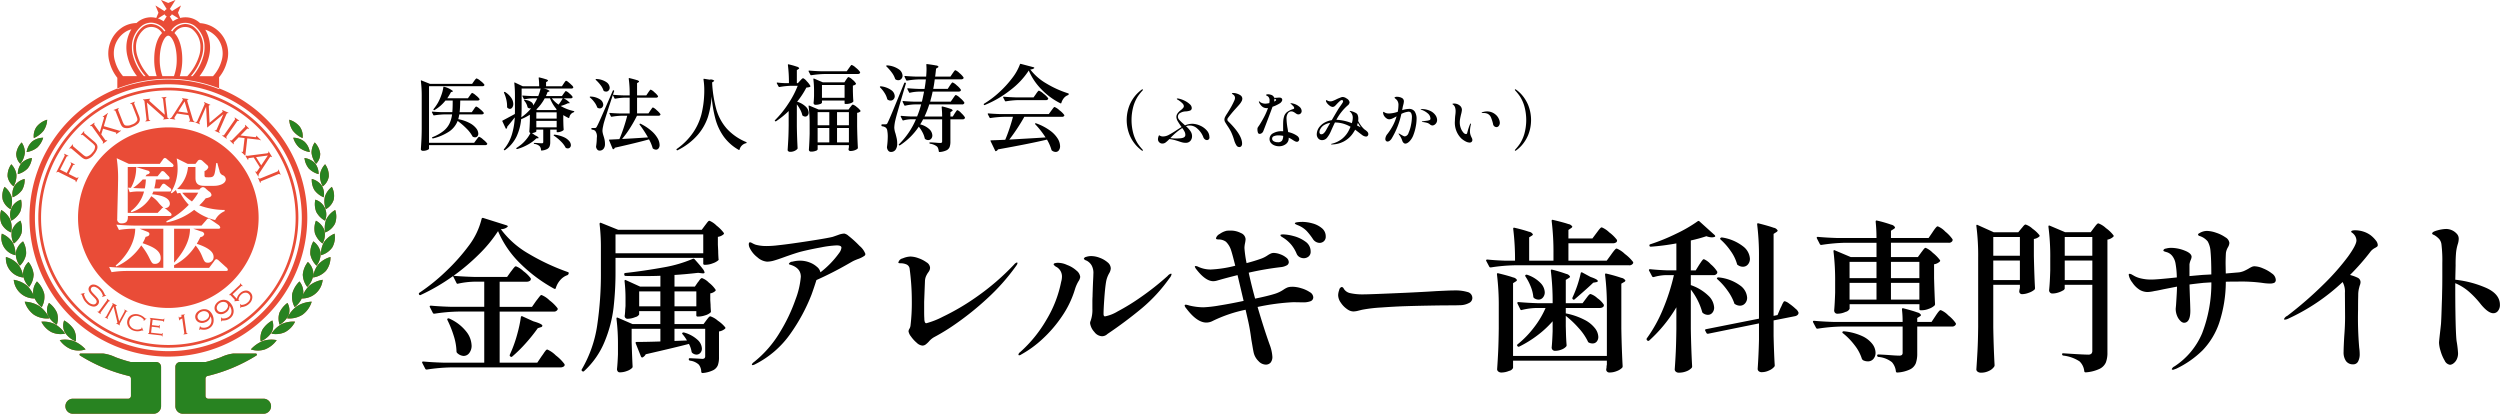
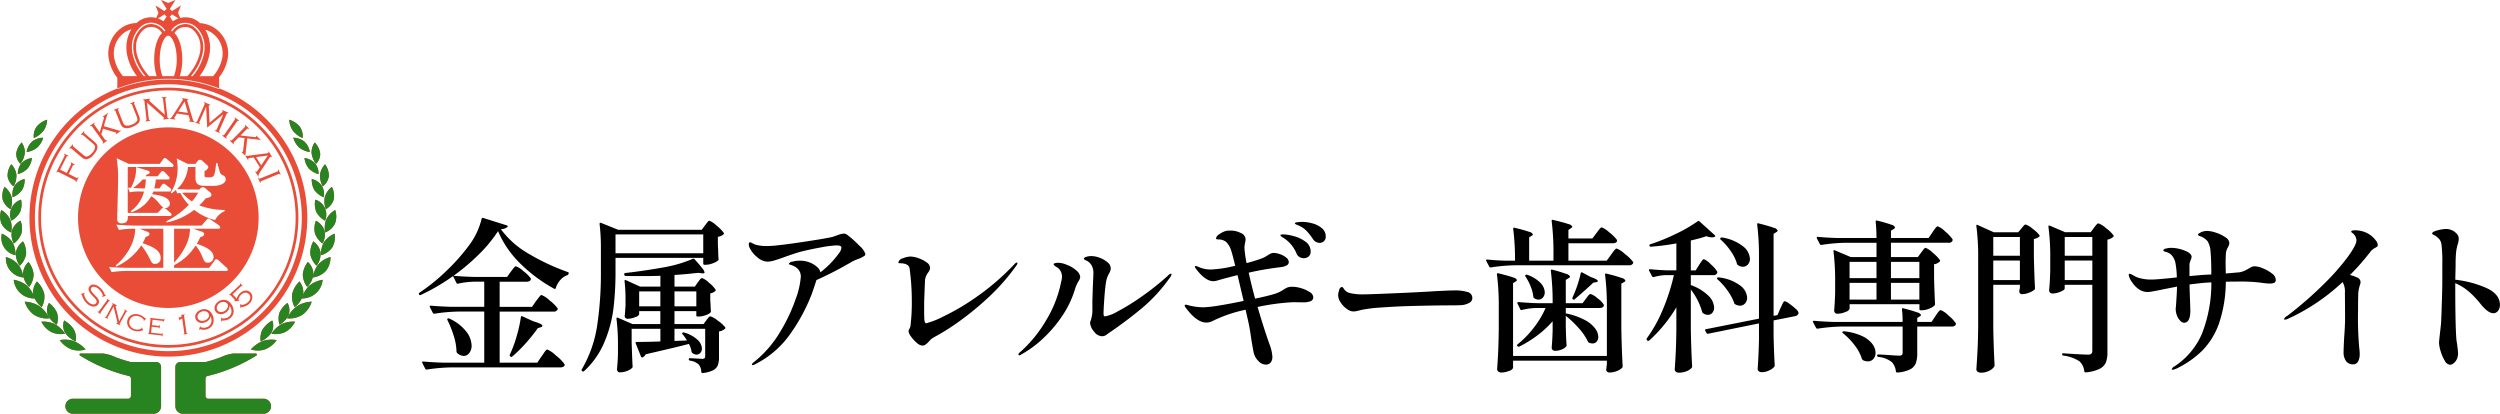
<svg xmlns="http://www.w3.org/2000/svg" id="logo_head.svg" width="517.437" height="85.656" viewBox="0 0 517.437 85.656">
  <defs>
    <style>
      .cls-1, .cls-2, .cls-3 {
        fill-rule: evenodd;
      }

      .cls-2 {
        fill: #e94c37;
      }

      .cls-3 {
        fill: #288321;
      }
    </style>
  </defs>
  <g id="svg">
-     <path id="福涛会" class="cls-1" d="M204.779,62.018a7.532,7.532,0,0,1,.693,1.085,4.484,4.484,0,0,1,.419,1.1,0.184,0.184,0,0,0,.117.155,0.927,0.927,0,0,0,.488.177,0.661,0.661,0,0,0,.517-0.234,0.889,0.889,0,0,0,.2-0.6,1.794,1.794,0,0,0-.576-1.2,4.469,4.469,0,0,0-1.805-1.045,17.377,17.377,0,0,0,1.912-2.925,4.247,4.247,0,0,0,.459-0.059,0.967,0.967,0,0,0,.3-0.1,0.141,0.141,0,0,0,.059-0.2,4.454,4.454,0,0,0-.742-0.955,2.044,2.044,0,0,0-.741-0.624,0.313,0.313,0,0,0-.175.069,1.7,1.7,0,0,0-.244.225c-0.1.1-.166,0.174-0.205,0.214l-0.468.508h-0.215V54.918l0.332-.216a0.259,0.259,0,0,0,.156-0.173,0.67,0.67,0,0,0-.478-0.322,15.221,15.221,0,0,0-1.688-.479c-0.117-.038-0.175-0.007-0.175.1v0.037a29.056,29.056,0,0,1,.214,3.747h-0.819a15.618,15.618,0,0,1-1.561-.118c-0.091-.013-0.137.011-0.137,0.079a0.222,0.222,0,0,0,.02.1l0.351,0.643a0.178,0.178,0,0,0,.156.1h0.039a15.88,15.88,0,0,1,2.4-.254h1.366A19.291,19.291,0,0,1,203,61.873a20.678,20.678,0,0,1-2.732,3.386,0.127,0.127,0,0,0,0,.214,0.154,0.154,0,0,0,.215.019,17.822,17.822,0,0,0,2.595-2.107V66.37q-0.021,1.757-.078,2.838t-0.137,2.235a0.342,0.342,0,0,0,.146.271,0.594,0.594,0,0,0,.381.117,2.134,2.134,0,0,0,.878-0.174,1.848,1.848,0,0,0,.6-0.41,0.315,0.315,0,0,0,.059-0.2q-0.117-2.03-.156-4.468V62.018ZM215.1,55.153h-5.385q-1.308-.041-2.38-0.139c-0.091,0-.137.034-0.137,0.1a0.114,0.114,0,0,0,.02.079l0.351,0.683a0.164,0.164,0,0,0,.136.1h0.059a20.808,20.808,0,0,1,2.79-.253h6.828a0.661,0.661,0,0,0,.342-0.088,0.257,0.257,0,0,0,.146-0.224,0.225,0.225,0,0,0-.019-0.1,3.88,3.88,0,0,0-.859-0.879,2.645,2.645,0,0,0-.858-0.584,0.238,0.238,0,0,0-.166.1,3.148,3.148,0,0,0-.224.293c-0.092.13-.156,0.221-0.2,0.273Zm-0.488,2.3h-4.448l-1.815-.779q-0.156-.058-0.156.1V56.81a20.217,20.217,0,0,1,.137,2.576V60.3l-0.02.447c-0.013.312-.039,0.631-0.078,0.955a0.408,0.408,0,0,0,.1.273,0.353,0.353,0,0,0,.292.118,2.6,2.6,0,0,0,.956-0.155,0.546,0.546,0,0,0,.391-0.275V61.22h4.682v0.545a0.138,0.138,0,0,0,.156.157h0.156a2.7,2.7,0,0,0,.868-0.127,1.575,1.575,0,0,0,.556-0.284,0.264,0.264,0,0,0,.078-0.2c-0.039-.389-0.065-0.845-0.078-1.365l-0.019-.683V58.117a1.147,1.147,0,0,0,.605-0.273,0.131,0.131,0,0,0,.019-0.174,2.852,2.852,0,0,0-.741-0.8,2.033,2.033,0,0,0-.781-0.508,0.228,0.228,0,0,0-.156.078,1.781,1.781,0,0,0-.185.236c-0.072.1-.127,0.182-0.166,0.233ZM214.651,58v2.653h-4.682V58h4.682Zm-5.58,12.446h6.477v0.412l-0.058.312a0.8,0.8,0,0,0-.02.194,0.355,0.355,0,0,0,.371.293,2.5,2.5,0,0,0,.9-0.148,1.832,1.832,0,0,0,.585-0.321,0.266,0.266,0,0,0,.078-0.2q-0.117-2.028-.156-4.468V63.755a1.206,1.206,0,0,0,.663-0.273,0.132,0.132,0,0,0,.02-0.175,3.333,3.333,0,0,0-.771-0.761,2.119,2.119,0,0,0-.79-0.487,0.243,0.243,0,0,0-.156.067,1.439,1.439,0,0,0-.186.214,1.834,1.834,0,0,1-.185.224l-0.371.507h-6.2l-1.912-.8a0.107,0.107,0,0,0-.117-0.01,0.124,0.124,0,0,0-.039.106v0.038a27.3,27.3,0,0,1,.215,3.784v1.875q-0.039,1.657-.156,3.335a0.377,0.377,0,0,0,.117.274,0.442,0.442,0,0,0,.331.116,2.489,2.489,0,0,0,.976-0.165,0.533,0.533,0,0,0,.39-0.3V70.447Zm0-4.115V63.619h2.419v2.713h-2.419Zm4.019,0V63.619h2.458v2.713H213.09Zm-1.6,3.55h-2.419V66.9h2.419v2.984Zm4.058-2.984v2.984H213.09V66.9h2.458Zm21.071-5.445h-4.253a3.351,3.351,0,0,0,.1-0.408c0.156-.533.292-1.093,0.409-1.677h5.366a0.644,0.644,0,0,0,.341-0.09,0.257,0.257,0,0,0,.146-0.223,0.225,0.225,0,0,0-.019-0.1,4.058,4.058,0,0,0-.849-0.888,2.628,2.628,0,0,0-.848-0.595,0.231,0.231,0,0,0-.166.1,3.182,3.182,0,0,0-.225.29c-0.091.131-.156,0.224-0.195,0.275L236,58.8h-3c0.118-.572.221-1.228,0.313-1.971h5.462a0.684,0.684,0,0,0,.361-0.09,0.265,0.265,0,0,0,.147-0.243l-0.02-.078a4.058,4.058,0,0,0-.839-0.887,2.535,2.535,0,0,0-.839-0.594,0.234,0.234,0,0,0-.166.1,3.34,3.34,0,0,0-.224.291c-0.091.13-.156,0.223-0.195,0.273l-0.449.665h-3.16q0.076-.488.195-1.659l0.351-.216a0.262,0.262,0,0,0,.156-0.173,0.586,0.586,0,0,0-.5-0.257q-0.5-.114-1.844-0.29c-0.117-.027-0.176.013-0.176,0.116v0.041c0.026,0.363.039,0.657,0.039,0.876,0,0.392-.026.911-0.078,1.563h-1.97q-1.308-.04-2.381-0.138c-0.091,0-.136.033-0.136,0.1a0.114,0.114,0,0,0,.019.08l0.332,0.683a0.166,0.166,0,0,0,.137.1h0.058a16.5,16.5,0,0,1,2.478-.253h1.405q-0.078.84-.273,1.971h-1.191q-1.228-.038-2.224-0.137c-0.1,0-.156.034-0.156,0.1a0.113,0.113,0,0,0,.02.078L228,59.523a0.14,0.14,0,0,0,.195.077,8.68,8.68,0,0,1,1.814-.232H231.1c-0.182.936-.332,1.629-0.449,2.085h-1.483q-1.307-.037-2.38-0.137c-0.091,0-.136.034-0.136,0.1a0.118,0.118,0,0,0,.019.078L227,62.175a0.162,0.162,0,0,0,.136.1H227.2a9.617,9.617,0,0,1,2.088-.257h1.209a19.266,19.266,0,0,1-.839,2.5h-1.131c-0.781-.025-1.483-0.072-2.107-0.135-0.1,0-.157.032-0.157,0.1a0.113,0.113,0,0,0,.02.078l0.351,0.683a0.141,0.141,0,0,0,.195.079,6.844,6.844,0,0,1,1.62-.234h0.975a15.911,15.911,0,0,1-3.492,5.151,0.133,0.133,0,0,0-.02.212,0.153,0.153,0,0,0,.215.02,13.6,13.6,0,0,0,3.882-3.845,6.812,6.812,0,0,1,.781,1.192,4.788,4.788,0,0,1,.449,1.208,0.256,0.256,0,0,0,.117.175,1.129,1.129,0,0,0,.6.2,0.791,0.791,0,0,0,.615-0.273,1.015,1.015,0,0,0,.244-0.7,1.862,1.862,0,0,0-.615-1.277,4.243,4.243,0,0,0-1.9-1,11.442,11.442,0,0,0,.6-1.052h3.941v4.545a0.381,0.381,0,0,1-.078.273,0.415,0.415,0,0,1-.293.078q-0.332,0-.917-0.057l-0.644-.041c-0.221-.013-0.416-0.018-0.585-0.018a0.1,0.1,0,0,0-.117.116,0.165,0.165,0,0,0,.156.155,3.049,3.049,0,0,1,1.4.569,1.01,1.01,0,0,1,.253.406,3.944,3.944,0,0,1,.137.605,0.15,0.15,0,0,0,.137.137h0.039a3.885,3.885,0,0,0,1.434-.361,1.315,1.315,0,0,0,.634-0.683,3.3,3.3,0,0,0,.156-1.121v-4.6h2.517a0.485,0.485,0,0,0,.468-0.216,0.338,0.338,0,0,0,.019-0.2,4.449,4.449,0,0,0-.77-0.886,2.173,2.173,0,0,0-.771-0.6,0.215,0.215,0,0,0-.156.089,2.9,2.9,0,0,0-.2.273c-0.085.125-.153,0.223-0.205,0.3l-0.409.663h-0.488v-0.9l0.312-.2a0.258,0.258,0,0,0,.156-0.175,0.65,0.65,0,0,0-.458-0.321,14.139,14.139,0,0,0-1.649-.479c-0.117-.039-0.176.009-0.176,0.139a18.617,18.617,0,0,1,.1,1.93H231.2a19.6,19.6,0,0,0,.975-2.5h6.77a0.483,0.483,0,0,0,.468-0.212,0.34,0.34,0,0,0,.02-0.2,4.3,4.3,0,0,0-.868-0.916,2.7,2.7,0,0,0-.869-0.624,0.235,0.235,0,0,0-.165.1,2.737,2.737,0,0,0-.225.292c-0.091.13-.163,0.234-0.214,0.312Zm-13.286-7.277a9.91,9.91,0,0,1,1.083,1.24,4.451,4.451,0,0,1,.692,1.3,0.326,0.326,0,0,0,.137.157,1.092,1.092,0,0,0,.527.136,0.812,0.812,0,0,0,.624-0.273,0.963,0.963,0,0,0,.254-0.683,1.7,1.7,0,0,0-.771-1.3,4.753,4.753,0,0,0-2.37-.81,0.26,0.26,0,0,0-.2.04c-0.065.05-.058,0.116,0.02,0.194h0Zm-1.054,12.115V66.37a0.171,0.171,0,0,0,.157.174,1.5,1.5,0,0,1,.76.294,0.99,0.99,0,0,1,.293.624,6.564,6.564,0,0,1,.1,1.248,16.686,16.686,0,0,1-.156,2.068,0.463,0.463,0,0,0,0,.2,1.242,1.242,0,0,0,.292.653,0.676,0.676,0,0,0,.507.224A1.139,1.139,0,0,0,225.2,71.4a2.053,2.053,0,0,0,.342-1.269,5.01,5.01,0,0,0-.088-1c-0.059-.28-0.146-0.641-0.264-1.083a4.436,4.436,0,0,1-.253-1.228,8.017,8.017,0,0,1,.253-1.659q0.215-.976,2.147-7.454a0.143,0.143,0,0,0-.118-0.194h-0.039a0.15,0.15,0,0,0-.195.116q-1.755,4.295-2.438,5.941t-0.956,2.176a0.74,0.74,0,0,1-.215.331,0.563,0.563,0,0,1-.293.059h-0.643a0.139,0.139,0,0,0-.157.155h0Zm-0.253-7.764a5.857,5.857,0,0,1,.9,1.122,4.17,4.17,0,0,1,.547,1.24,0.25,0.25,0,0,0,.117.155,1.006,1.006,0,0,0,.585.175,0.8,0.8,0,0,0,.615-0.265,0.919,0.919,0,0,0,.243-0.651,1.614,1.614,0,0,0-.692-1.222,4.513,4.513,0,0,0-2.156-.808,0.213,0.213,0,0,0-.195.057c-0.052.054-.039,0.118,0.039,0.2h0ZM252.774,55a12.471,12.471,0,0,0,2.633,3.911,14.279,14.279,0,0,0,3.922,2.878,0.133,0.133,0,0,0,.127.01,0.167,0.167,0,0,0,.068-0.108,2.708,2.708,0,0,1,.517-0.986,1.939,1.939,0,0,1,.868-0.614,0.307,0.307,0,0,0,.137-0.176v-0.02a0.154,0.154,0,0,0-.137-0.175,20.975,20.975,0,0,1-4.5-2.038,11.2,11.2,0,0,1-3.326-2.9,1.319,1.319,0,0,0,.8-0.253A0.127,0.127,0,0,0,253.9,54.4a0.16,0.16,0,0,0-.107-0.071l-2.653-.7c-0.117-.026-0.183.007-0.195,0.1a10.606,10.606,0,0,1-1.61,2.85,21.5,21.5,0,0,1-2.7,2.946,19.648,19.648,0,0,1-3.1,2.34,0.139,0.139,0,0,0-.059.2,0.131,0.131,0,0,0,.195.077,21.705,21.705,0,0,0,5.307-3.1A16.056,16.056,0,0,0,252.774,55h0Zm3.531,6.126a0.492,0.492,0,0,0,.488-0.233,0.3,0.3,0,0,0-.02-0.177,4.686,4.686,0,0,0-.946-0.916,2.91,2.91,0,0,0-.946-0.626,0.268,0.268,0,0,0-.176.1,2.678,2.678,0,0,0-.244.3c-0.1.135-.166,0.238-0.205,0.3l-0.487.685h-3.785q-1.308-.041-2.381-0.137c-0.091,0-.136.032-0.136,0.1a0.106,0.106,0,0,0,.019.076l0.352,0.683a0.163,0.163,0,0,0,.136.1h0.059a17.389,17.389,0,0,1,2.516-.253h5.756Zm-7.57,8.176q0.78-1,1.619-2.265c0.559-.843,1.06-1.665,1.5-2.458h7.784a0.5,0.5,0,0,0,.488-0.216,0.267,0.267,0,0,0-.02-0.175,4.564,4.564,0,0,0-1-.973,3.2,3.2,0,0,0-.995-0.665,0.265,0.265,0,0,0-.175.108,3.735,3.735,0,0,0-.254.322c-0.1.142-.182,0.248-0.234,0.312l-0.527.722H246.8q-1.308-.04-2.381-0.138c-0.091,0-.136.034-0.136,0.1a0.114,0.114,0,0,0,.019.08l0.351,0.681a0.166,0.166,0,0,0,.137.1h0.059a20.8,20.8,0,0,1,2.789-.251H249.5q-0.273,1.073-.712,2.389T247.9,69.336q-1.755.077-2.926,0.117c-0.117,0-.15.057-0.1,0.175l0.937,1.951a0.141,0.141,0,0,0,.136.118,0.079,0.079,0,0,0,.059-0.02,0.658,0.658,0,0,0,.39-0.351q6.536-1.169,10.145-2.028a9.143,9.143,0,0,1,.937,2.146,0.34,0.34,0,0,0,.136.155,1.271,1.271,0,0,0,.722.253A0.792,0.792,0,0,0,259,71.52a1.4,1.4,0,0,0,.254-0.876,3.132,3.132,0,0,0-.488-1.544,5.914,5.914,0,0,0-1.6-1.675,11.173,11.173,0,0,0-2.848-1.485,0.235,0.235,0,0,0-.215.021c-0.065.038-.058,0.1,0.02,0.175a18.16,18.16,0,0,1,2.126,2.713q-2.047.137-3.941,0.241l-3.57.208h0Z" transform="translate(-39.844 -40.406)" />
-     <path id="_ふくなみかい_" data-name="（ふくなみかい）" class="cls-1" d="M276.307,71.613a0.105,0.105,0,0,0,.059-0.027,0.084,0.084,0,0,0,.032-0.066,0.256,0.256,0,0,0-.091-0.169,10.41,10.41,0,0,1-.975-1.23,7.7,7.7,0,0,1-.878-1.93,10.741,10.741,0,0,1,0-5.879,7.719,7.719,0,0,1,.878-1.932,10.436,10.436,0,0,1,.975-1.228,0.253,0.253,0,0,0,.091-0.17,0.091,0.091,0,0,0-.032-0.059,0.1,0.1,0,0,0-.059-0.032,0.25,0.25,0,0,0-.156.064A8.341,8.341,0,0,0,274.993,60a7.712,7.712,0,0,0-1.326,2.087,8.306,8.306,0,0,0,0,6.322,7.7,7.7,0,0,0,1.326,2.089,8.19,8.19,0,0,0,1.158,1.046,0.253,0.253,0,0,0,.156.066h0Zm10.2-5.581a3.55,3.55,0,0,0-1.391.326l-0.352-.326a9.864,9.864,0,0,1-.871-0.852,0.956,0.956,0,0,1-.247-0.631,0.86,0.86,0,0,1,.494-0.775,2.3,2.3,0,0,1,1.015-.305,3.388,3.388,0,0,0,.969-0.162,0.545,0.545,0,0,0,.383-0.565,1.089,1.089,0,0,0-.409-0.766,4.173,4.173,0,0,0-1-.692,5.317,5.317,0,0,0-1.125-.429,1.629,1.629,0,0,0-.416-0.064c-0.1,0-.143.022-0.143,0.064a0.386,0.386,0,0,0,.247.221,4.863,4.863,0,0,1,.9.708,0.931,0.931,0,0,1,.312.579,0.622,0.622,0,0,1-.162.4,3.342,3.342,0,0,1-.475.444,3.059,3.059,0,0,0-.683.688,1.276,1.276,0,0,0-.227.727,1.883,1.883,0,0,0,.292.893,13.12,13.12,0,0,0,.787,1.189q-0.4.223-1.183,0.74a16.259,16.259,0,0,1-1.509.9,2.5,2.5,0,0,1-1.145.305,1.233,1.233,0,0,1-.728-0.208c-0.07-.044-0.117-0.03-0.143.038a1.809,1.809,0,0,0-.13.364,1.512,1.512,0,0,0-.052.366,0.869,0.869,0,0,0,.266.648,0.9,0.9,0,0,0,.657.262,1.106,1.106,0,0,0,.657-0.221,6.711,6.711,0,0,0,.787-0.716,9.449,9.449,0,0,1,1.066.206q0.43,0.119.937,0.288a7.223,7.223,0,0,0,.7.214,2.777,2.777,0,0,0,.657.073,1.213,1.213,0,0,0,.988-0.405,1.455,1.455,0,0,0,.338-0.974,1.8,1.8,0,0,0-.279-0.951,4.658,4.658,0,0,0-.761-0.911l-0.208-.207a2.268,2.268,0,0,1,2.334.507,4.419,4.419,0,0,1,1.269,1.834,0.9,0.9,0,0,0,.286.376,0.685,0.685,0,0,0,.442.169,0.52,0.52,0,0,0,.507-0.649,2.031,2.031,0,0,0-.553-1.36,3.9,3.9,0,0,0-1.4-1,4.214,4.214,0,0,0-1.685-.371h0Zm-1.9.962a5.366,5.366,0,0,1,.43.7,1.455,1.455,0,0,1,.143.644c0,0.4-.339.63-1.015,0.689q-0.429.04-.9,0.04a10.411,10.411,0,0,1-1.2-.077l0.182-.184a12.479,12.479,0,0,1,2.289-1.9Zm11.719,3.852a0.532,0.532,0,0,0,.449-0.2,0.831,0.831,0,0,0,.15-0.52q0-1.81-2.849-4.579a0.506,0.506,0,0,1-.195-0.39,0.619,0.619,0,0,1,.156-0.389q0.729-.965,1.535-1.848,0.663-.728.891-1.007a3.647,3.647,0,0,0,.41-0.645,1.224,1.224,0,0,0,.1-0.43,0.858,0.858,0,0,0-.417-0.729,2.792,2.792,0,0,0-.728-0.336,2.35,2.35,0,0,0-.663-0.119q-0.351,0-.351.106a0.194,0.194,0,0,0,.1.108c0.069,0.049.117,0.083,0.143,0.1a0.9,0.9,0,0,1,.1.079,0.692,0.692,0,0,1,.214.26,0.8,0.8,0,0,1,.085.364,1.189,1.189,0,0,1-.1.456q-0.248.574-.585,1.2T293.8,63.951a5.2,5.2,0,0,0-.41.7,1.247,1.247,0,0,0-.123.507,1.054,1.054,0,0,0,.136.5q0.137,0.255.514,0.827a11.049,11.049,0,0,1,.722,1.214,12.674,12.674,0,0,1,.683,1.853,3.93,3.93,0,0,0,.429.936,0.681,0.681,0,0,0,.572.353h0Zm8.507-9.118a1.547,1.547,0,0,0,.279-0.312,0.646,0.646,0,0,0,.124-0.366,0.4,0.4,0,0,0-.072-0.232,0.425,0.425,0,0,0-.2-0.157,0.588,0.588,0,0,0-.26-0.052h-0.182c-0.061,0-.157.007-0.287,0.018a3.755,3.755,0,0,1-.4.022,0.484,0.484,0,0,1-.136.006,0.331,0.331,0,0,0-.111.007,1,1,0,0,0-.741-0.65,1.677,1.677,0,0,0-.534-0.091,0.851,0.851,0,0,0-.312.046,0.144,0.144,0,0,0-.117.111,0.279,0.279,0,0,0,.169.144,1.411,1.411,0,0,1,.286.194,1.047,1.047,0,0,1,.274.793,4.332,4.332,0,0,1-.052.534,4.89,4.89,0,0,1-.807.118,2.1,2.1,0,0,1-.631-0.1,1.415,1.415,0,0,1-.487-0.253,0.384,0.384,0,0,0-.183-0.131,0.053,0.053,0,0,0-.052.066,0.508,0.508,0,0,0,.078.232,2.476,2.476,0,0,0,.56.748,1.445,1.445,0,0,0,1.04.359,1.331,1.331,0,0,0,.208-0.013,12.922,12.922,0,0,1-.728,1.7c-0.278.54-.594,1.093-0.949,1.667-0.07.113-.128,0.2-0.176,0.267s-0.085.12-.111,0.162a1.554,1.554,0,0,0-.182.294,0.778,0.778,0,0,0-.039.278,2.118,2.118,0,0,0,.1.717,0.358,0.358,0,0,0,.357.26,0.748,0.748,0,0,0,.417-0.138,0.9,0.9,0,0,0,.325-0.395q0.181-.445.878-2.276t1.047-2.8a6.962,6.962,0,0,0,.865-0.358,6.692,6.692,0,0,0,.748-0.422h0Zm-1.223-.9,0.221,0.1a0.223,0.223,0,0,1,.156.157,0.4,0.4,0,0,1-.247.246,2.119,2.119,0,0,1-.195.091,2.446,2.446,0,0,0,.065-0.495v-0.1Zm3.551,2.639a0.828,0.828,0,0,1,.332.072,2.92,2.92,0,0,1,.383.214,3.285,3.285,0,0,0,.384.255,0.711,0.711,0,0,0,.332.072,0.642,0.642,0,0,0,.468-0.2,0.685,0.685,0,0,0,.195-0.506,1.216,1.216,0,0,0-.54-0.931,3,3,0,0,0-1.177-.59,1.847,1.847,0,0,0-.455-0.08c-0.1,0-.143.019-0.143,0.052a0.19,0.19,0,0,0,.13.118c0.208,0.189.366,0.346,0.475,0.468a0.541,0.541,0,0,1,.162.35,0.24,0.24,0,0,1-.208.223,4.088,4.088,0,0,0-1.236.591,1.824,1.824,0,0,0-.611.827,4.429,4.429,0,0,0-.221,1.287c-0.009.163-.013,0.42-0.013,0.767,0,0.5,0,.876.013,1.119a3.042,3.042,0,0,0-.312-0.012,3.534,3.534,0,0,0-1.769.42,1.324,1.324,0,0,0-.741,1.2,1.21,1.21,0,0,0,.286.806,1.775,1.775,0,0,0,.735.513,2.511,2.511,0,0,0,.93.177,2.279,2.279,0,0,0,1.424-.455,1.469,1.469,0,0,0,.592-1.225v-0.1a6.53,6.53,0,0,1,.728.4,5.091,5.091,0,0,0,.559.339,0.979,0.979,0,0,0,.416.117,0.433,0.433,0,0,0,.332-0.155,0.544,0.544,0,0,0,.137-0.366,0.773,0.773,0,0,0-.117-0.383,1.1,1.1,0,0,0-.352-0.357,5.094,5.094,0,0,0-1.82-.756c-0.018-.147-0.052-0.376-0.105-0.688a13.57,13.57,0,0,1-.234-2.08,1.9,1.9,0,0,1,.28-1.112,0.883,0.883,0,0,1,.761-0.4h0ZM304.3,69.843a1.635,1.635,0,0,1-.812-0.194,0.6,0.6,0,0,1-.345-0.548,0.533,0.533,0,0,1,.384-0.518,2.49,2.49,0,0,1,.942-0.157,5.374,5.374,0,0,1,.963.1,1.867,1.867,0,0,1-.234.977,1.006,1.006,0,0,1-.9.337h0Zm18.5-2.225a3.185,3.185,0,0,0-.377-0.312,1.574,1.574,0,0,1-.312-0.246,5.015,5.015,0,0,1-.625-0.736,6.415,6.415,0,0,1-.533-0.876c0.017-.209.026-0.36,0.026-0.456a2.1,2.1,0,0,0-.117-0.749,0.761,0.761,0,0,0-.338-0.422,3.443,3.443,0,0,0-.638-0.3,3.257,3.257,0,0,0-.351-0.111,1.059,1.059,0,0,0-.247-0.044c-0.061,0-.091.015-0.091,0.049a0.172,0.172,0,0,0,.091.118,1.592,1.592,0,0,1,.546,1.274,3.738,3.738,0,0,1-.195,1.093,9.509,9.509,0,0,0-3.2-.7,10.5,10.5,0,0,1,2.3-2.937,0.98,0.98,0,0,0,.442-0.688,1.169,1.169,0,0,0-.637-0.795,1.5,1.5,0,0,0-.768-0.3,1.058,1.058,0,0,0-.4.084c-0.143.055-.232,0.093-0.267,0.109a5.5,5.5,0,0,0-.689.3,6.7,6.7,0,0,1-.7.312,1.484,1.484,0,0,1-.507.1,1.365,1.365,0,0,1-.364-0.052,1.017,1.017,0,0,1-.3-0.13,0.309,0.309,0,0,0-.169-0.066c-0.061,0-.091.041-0.091,0.12a0.512,0.512,0,0,0,.065.258,2.136,2.136,0,0,0,.6.683,1.27,1.27,0,0,0,.728.344,0.833,0.833,0,0,0,.521-0.258l0.351-.366a6.581,6.581,0,0,1,.663-0.638,0.669,0.669,0,0,1,.364-0.167,0.259,0.259,0,0,1,.163.071,0.22,0.22,0,0,1,.084.173,0.727,0.727,0,0,1-.13.358c-0.086.144-.221,0.341-0.4,0.594-0.043.059-.095,0.133-0.156,0.22l-0.208.3q-0.521.843-1.444,2.445a4.532,4.532,0,0,0-1.366.442,3.59,3.59,0,0,0-1.079.832,2.525,2.525,0,0,0-.663,1.626,1.278,1.278,0,0,0,.312.891,1,1,0,0,0,.78.344,1.3,1.3,0,0,0,1.015-.472,5.62,5.62,0,0,0,.819-1.372c0.338-.764.616-1.368,0.833-1.808a6.354,6.354,0,0,1,1.7.239,7.175,7.175,0,0,1,1.528.645c-0.1.243-.186,0.424-0.247,0.546a5.335,5.335,0,0,1-1.567,2,5.442,5.442,0,0,1-1.932.936,1.155,1.155,0,0,0-.2.059,0.1,0.1,0,0,0-.085.071c0,0.036.061,0.052,0.182,0.052a5.438,5.438,0,0,0,2.445-.612,5.334,5.334,0,0,0,2.016-1.873q0.169-.261.352-0.572L321.44,68.1l0.312,0.234a1.48,1.48,0,0,0,.833.338,0.418,0.418,0,0,0,.338-0.155,0.55,0.55,0,0,0,.13-0.365,0.735,0.735,0,0,0-.26-0.535h0Zm-1.925-1.794q0.338,0.547.6,0.936l-0.754-.39q0.09-.273.156-0.546h0Zm-6.673,1.7a1.986,1.986,0,0,1-.416.494,0.718,0.718,0,0,1-.455.183,0.35,0.35,0,0,1-.293-0.124,0.545,0.545,0,0,1-.1-0.346,1.187,1.187,0,0,1,.169-0.585,2.12,2.12,0,0,1,.826-0.877,3.555,3.555,0,0,1,1.229-.436Zm17.247-4.579a5.072,5.072,0,0,0-1.391.262l0.1-.56c0.008-.061.043-0.208,0.1-0.442a3.623,3.623,0,0,0,.156-0.82,0.768,0.768,0,0,0-.468-0.729,1.875,1.875,0,0,0-.436-0.155,2.1,2.1,0,0,0-.5-0.066,1.054,1.054,0,0,0-.39.059,0.177,0.177,0,0,0-.143.136,0.514,0.514,0,0,0,.2.208,2.215,2.215,0,0,1,.351.353,1.635,1.635,0,0,1,.26,1.026,8.135,8.135,0,0,1-.143,1.326,6.049,6.049,0,0,1-1.821.353,1.821,1.821,0,0,1-.845-0.182c-0.044-.026-0.1-0.06-0.156-0.1a0.308,0.308,0,0,0-.13-0.059c-0.052,0-.078.053-0.078,0.157a1.258,1.258,0,0,0,.2.664,1.7,1.7,0,0,0,.5.525,1,1,0,0,0,.559.2A1.626,1.626,0,0,0,328,64.947c0.247-.11.548-0.264,0.9-0.464a9.8,9.8,0,0,1-.67,1.732,11.986,11.986,0,0,1-1.216,1.913,1.751,1.751,0,0,0-.442,1.026,0.589,0.589,0,0,0,.13.4,0.426,0.426,0,0,0,.338.148,0.77,0.77,0,0,0,.468-0.194,1.785,1.785,0,0,0,.443-0.547,16.554,16.554,0,0,0,1.938-4.982,4.126,4.126,0,0,1,1.482-.454,0.574,0.574,0,0,1,.54.285,1.865,1.865,0,0,1,.163.886,8.647,8.647,0,0,1-.182,1.539,7.33,7.33,0,0,1-.514,1.68,0.971,0.971,0,0,1-.761.72,0.661,0.661,0,0,1-.273-0.072c-0.1-.047-0.239-0.118-0.4-0.214l-0.3-.169a0.811,0.811,0,0,0-.286-0.143c-0.034,0-.052.01-0.052,0.025a0.219,0.219,0,0,0,.052.111,0.983,0.983,0,0,1,.078.125,4.073,4.073,0,0,1,.638,1.223,1.069,1.069,0,0,0,.266.442,0.547,0.547,0,0,0,.384.169,0.909,0.909,0,0,0,.423-0.137,2.175,2.175,0,0,0,.488-0.4,3.782,3.782,0,0,0,.773-1.313,9.639,9.639,0,0,0,.475-1.733,8.679,8.679,0,0,0,.156-1.456,2.813,2.813,0,0,0-.377-1.6,1.38,1.38,0,0,0-1.223-.546h0Zm2.589,0.04q-0.156,0-.156.051a0.142,0.142,0,0,0,.117.077,3.771,3.771,0,0,1,1.326.735,1.449,1.449,0,0,1,.586,1.112,0.294,0.294,0,0,1-.13.273,2.05,2.05,0,0,1-.56.157c-0.39.042-.676,0.083-0.858,0.114a0.273,0.273,0,0,0-.234.08c0,0.035.06,0.06,0.182,0.077a5.831,5.831,0,0,1,.839.152,1.532,1.532,0,0,1,.631.317,0.88,0.88,0,0,0,.52.246,0.837,0.837,0,0,0,.449-0.144,1.168,1.168,0,0,0,.383-0.4,1.141,1.141,0,0,0,.156-0.6,1.8,1.8,0,0,0-.331-0.969,2.7,2.7,0,0,0-1.06-.891,4.117,4.117,0,0,0-1.86-.39h0Zm9.976,6.933a0.57,0.57,0,0,0,.416-0.152,0.519,0.519,0,0,0,.156-0.395,0.845,0.845,0,0,0-.084-0.352l-0.1-.207a3.435,3.435,0,0,1-.195-0.469,2.343,2.343,0,0,1-.117-0.792,5.926,5.926,0,0,1,.156-1.236,0.879,0.879,0,0,0,.052-0.274c0-.052-0.013-0.079-0.039-0.079a0.159,0.159,0,0,0-.1.086,1.545,1.545,0,0,0-.11.187,14.194,14.194,0,0,0-.533,1.693,0.272,0.272,0,0,1-.235.234,0.83,0.83,0,0,1-.578-0.346,2.806,2.806,0,0,1-.514-0.9,3.228,3.228,0,0,1-.208-1.149,4.245,4.245,0,0,1,.065-0.749c0.043-.246.112-0.571,0.208-0.969a4.782,4.782,0,0,0,.169-0.9,1.138,1.138,0,0,0-.494-0.936,1.807,1.807,0,0,0-1.119-.377,0.962,0.962,0,0,0-.24.027,0.111,0.111,0,0,0-.111.077,0.4,0.4,0,0,0,.143.128,1.183,1.183,0,0,1,.4.56,2.526,2.526,0,0,1,.117.82,6.012,6.012,0,0,1-.065.793,10.88,10.88,0,0,0-.078,1.157,4.59,4.59,0,0,0,1.3,3.643,4.293,4.293,0,0,0,.956.656,1.86,1.86,0,0,0,.774.216h0Zm5.567-3.2a0.6,0.6,0,0,0,.481-0.267,1.017,1.017,0,0,0,.208-0.644,2.163,2.163,0,0,0-.228-0.845,2.426,2.426,0,0,0-.734-0.91,2.676,2.676,0,0,0-1.678-.587,3.09,3.09,0,0,0-.911.145,0.675,0.675,0,0,0-.117.039,0.18,0.18,0,0,0-.091.1c0,0.034.035,0.052,0.1,0.052h0.3a1.768,1.768,0,0,1,.859.169,1.48,1.48,0,0,1,.683.774,8.714,8.714,0,0,1,.409,1.281,0.741,0.741,0,0,0,.716.69h0Zm3.8,4.8a0.078,0.078,0,0,0,.039.066,0.13,0.13,0,0,0,.065.027,0.243,0.243,0,0,0,.143-0.066,6.523,6.523,0,0,0,1.157-1.034,7.864,7.864,0,0,0,1.327-2.1,8.318,8.318,0,0,0,0-6.322,7.88,7.88,0,0,0-1.327-2.1,6.619,6.619,0,0,0-1.157-1.036,0.239,0.239,0,0,0-.143-0.064,0.107,0.107,0,0,0-.072.032,0.087,0.087,0,0,0-.032.059,0.354,0.354,0,0,0,.091.17,10.436,10.436,0,0,1,.975,1.228,7.755,7.755,0,0,1,.878,1.932,10.741,10.741,0,0,1,0,5.879,7.739,7.739,0,0,1-.878,1.93,10.41,10.41,0,0,1-.975,1.23,0.357,0.357,0,0,0-.091.169h0Z" transform="translate(-39.844 -40.406)" />
-     <path id="医療法人" class="cls-1" d="M137.556,57.771h-8.7l-1.772-.712a0.092,0.092,0,0,0-.1-0.01,0.1,0.1,0,0,0-.032.089v0.032a24.9,24.9,0,0,1,.178,3.155v6.747q-0.015,1.463-.065,2.365c-0.032.6-.07,1.222-0.113,1.862a0.283,0.283,0,0,0,.122.226,0.488,0.488,0,0,0,.317.1,2.293,2.293,0,0,0,.642-0.083,1.633,1.633,0,0,0,.447-0.186,0.29,0.29,0,0,0,.162-0.17V70.438h11.641a0.4,0.4,0,0,0,.391-0.179,0.152,0.152,0,0,0,0-.164,4.386,4.386,0,0,0-.83-0.811,2.647,2.647,0,0,0-.829-0.571,0.246,0.246,0,0,0-.154.089,2.575,2.575,0,0,0-.22.268c-0.086.12-.157,0.213-0.211,0.279l-0.455.616h-9.333V58.244h11.072a0.385,0.385,0,0,0,.374-0.179,0.145,0.145,0,0,0,0-.162,3.737,3.737,0,0,0-.8-0.758,2.483,2.483,0,0,0-.8-0.51,0.272,0.272,0,0,0-.163.1,2.11,2.11,0,0,0-.2.228c-0.065.088-.124,0.169-0.178,0.243Zm-0.065,5.855h-2.52q0.1-.747.13-2.406h3.577a0.573,0.573,0,0,0,.3-0.072,0.22,0.22,0,0,0,.122-0.187,0.183,0.183,0,0,0-.017-0.082,3.7,3.7,0,0,0-.756-0.739,2.4,2.4,0,0,0-.739-0.5,0.206,0.206,0,0,0-.139.074,2.031,2.031,0,0,0-.187.228c-0.076.1-.135,0.186-0.178,0.251l-0.391.552h-4.276a13.087,13.087,0,0,0,.765-1.267l0.292-.1a0.158,0.158,0,0,0,.13-0.115,4.456,4.456,0,0,0-1.837-.892,0.106,0.106,0,0,0-.163.1,7.6,7.6,0,0,1-.406,1.6,10.181,10.181,0,0,1-.7,1.582,9.74,9.74,0,0,1-.91,1.319,0.116,0.116,0,0,0,0,.177l0.016,0.017a0.128,0.128,0,0,0,.179.017,8.082,8.082,0,0,0,2.259-1.968h1.5q0,1.673-.081,2.406h-2.13q-1.089-.031-1.983-0.115c-0.076,0-.114.029-0.114,0.083a0.089,0.089,0,0,0,.016.064l0.276,0.554a0.138,0.138,0,0,0,.114.081h0.049a17.09,17.09,0,0,1,2.325-.209h1.4A6.362,6.362,0,0,1,132.866,66a4.552,4.552,0,0,1-1.252,1.529,8.681,8.681,0,0,1-2.268,1.267,0.117,0.117,0,0,0-.049.181v0.017a0.194,0.194,0,0,0,.13.062h0.049a10.5,10.5,0,0,0,3.422-1.486,4.757,4.757,0,0,0,1.667-2.137,14.909,14.909,0,0,1,1.8,1.544,6.909,6.909,0,0,1,1.268,1.643,0.19,0.19,0,0,0,.13.111,1.022,1.022,0,0,0,.391.1,0.635,0.635,0,0,0,.5-0.211,0.809,0.809,0,0,0,.187-0.553,1.883,1.883,0,0,0-.423-1.084,4.217,4.217,0,0,0-1.35-1.1,8.242,8.242,0,0,0-2.373-.812q0.146-.585.211-0.99h4.65a0.574,0.574,0,0,0,.3-0.074,0.218,0.218,0,0,0,.122-0.187,0.18,0.18,0,0,0-.017-0.082,3.873,3.873,0,0,0-.78-0.763,2.53,2.53,0,0,0-.764-0.521,0.224,0.224,0,0,0-.147.083,2.025,2.025,0,0,0-.2.251c-0.081.113-.138,0.2-0.171,0.252Zm18.4-1.286a8.394,8.394,0,0,0,1.512-.567h0.243c0.087,0,.13-0.022.13-0.068a3.677,3.677,0,0,0-1.284-.941h1.447a0.56,0.56,0,0,0,.3-0.074,0.228,0.228,0,0,0,.122-0.2l-0.017-.064a3,3,0,0,0-.682-0.707,2.043,2.043,0,0,0-.683-0.466,0.18,0.18,0,0,0-.13.074c-0.044.049-.1,0.123-0.171,0.22s-0.128.173-.171,0.229l-0.357.518h-3.317c0.087-.182.157-0.347,0.211-0.486l0.13-.341,0.277-.1a0.2,0.2,0,0,0,.146-0.132,2.374,2.374,0,0,0-1.366-.5h5.87a0.544,0.544,0,0,0,.276-0.066,0.252,0.252,0,0,0,.13-0.2,1,1,0,0,0-.325-0.439,8.347,8.347,0,0,0-.691-0.617,1.286,1.286,0,0,0-.463-0.293,0.2,0.2,0,0,0-.139.074,1.791,1.791,0,0,0-.178.226c-0.071.1-.133,0.194-0.187,0.27l-0.374.569h-3.285V57.415l0.277-.179a0.227,0.227,0,0,0,.13-0.147,0.526,0.526,0,0,0-.382-0.26,13.491,13.491,0,0,0-1.406-.391c-0.1-.032-0.147.007-0.147,0.114a13.344,13.344,0,0,1,.1,1.708h-3.4l-1.61-.765a0.115,0.115,0,0,0-.1-0.016,0.085,0.085,0,0,0-.033.083v0.032a23.15,23.15,0,0,1,.13,2.553v2.665c0,0.532,0,.927-0.016,1.188q-2.066,1.122-2.52,1.35a0.114,0.114,0,0,0-.081.113,0.059,0.059,0,0,0,.016.047l0.683,1.464a0.105,0.105,0,0,0,.1.081,0.106,0.106,0,0,0,.081-0.032,0.625,0.625,0,0,0,.147-0.407q0.569-.648,1.561-1.918a14.96,14.96,0,0,1-.626,3.618,8.687,8.687,0,0,1-1.618,2.968,0.108,0.108,0,0,0,.032.177,0.126,0.126,0,0,0,.179.016,7.367,7.367,0,0,0,2.4-2.821,10.962,10.962,0,0,0,.952-3.584,10.453,10.453,0,0,0,1.8-.928v1.269q-0.048,1.4-.114,2.212a0.351,0.351,0,0,0,.065.194,0.24,0.24,0,0,0,.163.114,6.2,6.2,0,0,1-.813,1.269A7.434,7.434,0,0,1,147.7,70.34q-0.52.405-.926,0.667a0.116,0.116,0,0,0-.049.179,0.152,0.152,0,0,0,.13.066h0.049a10.009,10.009,0,0,0,2.219-.928,8.053,8.053,0,0,0,1.748-1.284l0.292-.016c0.119,0,.179-0.026.179-0.08a1.351,1.351,0,0,0-.7-0.5l-0.7-.5a1.889,1.889,0,0,0,.642-0.155,0.439,0.439,0,0,0,.268-0.187V67.236h1.431v2.551a0.3,0.3,0,0,1-.065.212,0.344,0.344,0,0,1-.244.064l-0.666-.03q-0.5-.051-0.878-0.051a0.08,0.08,0,0,0-.1.081,0.137,0.137,0,0,0,.13.13,1.88,1.88,0,0,1,1.057.456,1.161,1.161,0,0,1,.293.8,0.123,0.123,0,0,0,.113.113h0.033a2.945,2.945,0,0,0,1.122-.3,1.1,1.1,0,0,0,.52-0.56,2.5,2.5,0,0,0,.13-0.878V67.236h1.333v0.405a0.114,0.114,0,0,0,.13.13h0.1a1.865,1.865,0,0,0,.634-0.13,1.569,1.569,0,0,0,.52-0.277,0.218,0.218,0,0,0,.065-0.162c-0.032-.378-0.054-0.809-0.065-1.286l-0.016-.633V64.228a10.448,10.448,0,0,0,1.089.6c0.076,0.034.13,0,.163-0.1a1.346,1.346,0,0,1,.91-1.088,0.193,0.193,0,0,0,.114-0.132,0.111,0.111,0,0,0-.114-0.113,9.138,9.138,0,0,1-2.7-1.057h0Zm-5.675-.111a0.879,0.879,0,0,0-.365-0.668,2.524,2.524,0,0,0-1.163-.456l-0.2-.032a0.285,0.285,0,0,0-.13.032c-0.055.044-.049,0.1,0.016,0.164a2.921,2.921,0,0,1,.407.609,2.591,2.591,0,0,1,.243.675,0.217,0.217,0,0,0,.1.145,0.763,0.763,0,0,0,.439.147,0.9,0.9,0,0,0,.211-0.032,9.23,9.23,0,0,1-2.032,1.871q0.065-.862.065-1.888V58.733h3.935a10.724,10.724,0,0,1-.5,1.559h-1.187q-1.09-.033-1.984-0.111c-0.076,0-.114.027-0.114,0.08a0.1,0.1,0,0,0,.017.066l0.292,0.568a0.117,0.117,0,0,0,.163.066,8.542,8.542,0,0,1,1.642-.2h0.976a13.967,13.967,0,0,1-.83,1.465h0Zm-5.365.454a0.751,0.751,0,0,0,.52.261,0.616,0.616,0,0,0,.5-0.293,1.219,1.219,0,0,0,.212-0.733,2.34,2.34,0,0,0-.4-1.228,4.215,4.215,0,0,0-1.276-1.225,0.149,0.149,0,0,0-.179-0.016,0.107,0.107,0,0,0-.065.16,7.565,7.565,0,0,1,.455,1.326,5.7,5.7,0,0,1,.179,1.375v0.26a0.155,0.155,0,0,0,.049.113h0Zm6.211,0.5-0.228-.1a9.579,9.579,0,0,0,1.756-2.325h1.089a8.247,8.247,0,0,0,1.382,2.291l-0.114.132h-3.885Zm5.251-2.423a9.119,9.119,0,0,1-.861,1.3,5.841,5.841,0,0,1-1.382-1.3h2.243Zm-5.463,2.893h4.211v1.3h-4.211v-1.3Zm0,1.774h4.211v1.333h-4.211V65.431Zm3.659,3.073a8.891,8.891,0,0,1,1.39,1.138,5.08,5.08,0,0,1,1,1.3,0.143,0.143,0,0,0,.113.1,0.769,0.769,0,0,0,.358.082,0.591,0.591,0,0,0,.455-0.194,0.7,0.7,0,0,0,.179-0.488,1.372,1.372,0,0,0-.341-0.828,3.051,3.051,0,0,0-1.1-.807,6.551,6.551,0,0,0-1.926-.528,0.186,0.186,0,0,0-.179.064,0.12,0.12,0,0,0,.049.164h0Zm21.623-4.146a0.411,0.411,0,0,0,.407-0.2,0.245,0.245,0,0,0-.017-0.147,3.944,3.944,0,0,0-.764-0.8,2.515,2.515,0,0,0-.764-0.56,0.2,0.2,0,0,0-.138.081,2.551,2.551,0,0,0-.195.262c-0.082.118-.149,0.209-0.2,0.275l-0.407.618H171.7V60.617h3.95a0.386,0.386,0,0,0,.374-0.178,0.146,0.146,0,0,0,0-.162,3.7,3.7,0,0,0-.739-0.779,2.225,2.225,0,0,0-.756-0.537,0.2,0.2,0,0,0-.139.081,3.171,3.171,0,0,0-.2.252c-0.081.112-.144,0.2-0.187,0.268l-0.39.585H171.7V57.611l0.292-.181a0.213,0.213,0,0,0,.13-0.145,0.565,0.565,0,0,0-.43-0.285q-0.432-.154-1.569-0.432a0.111,0.111,0,0,0-.147.131,22.046,22.046,0,0,1,.195,3.17v0.277h-1.349q-1.236-.033-2.114-0.132l0.244-.73a0.137,0.137,0,0,0-.1-0.179h-0.017c-0.076-.032-0.13,0-0.162.1q-1.707,3.92-2.366,5.416t-0.918,1.951a0.72,0.72,0,0,1-.2.278,0.484,0.484,0,0,1-.243.047h-0.569a0.114,0.114,0,0,0-.13.13V67.09a0.145,0.145,0,0,0,.13.147,1.193,1.193,0,0,1,.65.243,1.876,1.876,0,0,1,.341,1.465,11.557,11.557,0,0,1-.146,1.738,0.41,0.41,0,0,0,0,.164,1.1,1.1,0,0,0,.268.544,0.6,0.6,0,0,0,.431.187,1.018,1.018,0,0,0,.837-0.368,1.525,1.525,0,0,0,.3-1,4.225,4.225,0,0,0-.081-0.871,8.436,8.436,0,0,0-.228-0.837,5.037,5.037,0,0,1-.138-0.5,3.454,3.454,0,0,1-.073-0.47,4.341,4.341,0,0,1,.106-0.869c0.07-.343.116-0.557,0.138-0.645q0.227-.875,1.9-5.95l0.341,0.683a0.138,0.138,0,0,0,.114.083H167.2a11.491,11.491,0,0,1,1.87-.213h1.1v3.268h-2.1q-1.089-.033-1.984-0.113c-0.075,0-.113.026-0.113,0.081a0.091,0.091,0,0,0,.016.065l0.293,0.57a0.139,0.139,0,0,0,.113.081h0.049a13.246,13.246,0,0,1,2.032-.211h1.187q-0.292,1.169-.739,2.512T168.04,69.2q-1.2.064-2.032,0.1c-0.076,0-.114.026-0.114,0.08l0.017,0.066,0.731,1.756a0.178,0.178,0,0,0,.114.1l0.049-.016a0.549,0.549,0,0,0,.309-0.309q4.567-1.025,7.056-1.723a8.168,8.168,0,0,1,.748,1.772,0.157,0.157,0,0,0,.081.128,1.092,1.092,0,0,0,.618.229,0.655,0.655,0,0,0,.536-0.269,1.108,1.108,0,0,0,.212-0.707,2.935,2.935,0,0,0-.39-1.342,5.874,5.874,0,0,0-1.269-1.535,10.206,10.206,0,0,0-2.26-1.5,0.175,0.175,0,0,0-.178,0h-0.017a0.126,0.126,0,0,0-.016.179,23.605,23.605,0,0,1,1.724,2.636q-3.074.21-5.366,0.324a19.172,19.172,0,0,0,1.634-2.235,27.665,27.665,0,0,0,1.455-2.577h4.455Zm-11.267-5.09a1.106,1.106,0,0,0,.439.1,0.674,0.674,0,0,0,.52-0.238,0.828,0.828,0,0,0,.212-0.577,1.473,1.473,0,0,0-.667-1.13,3.935,3.935,0,0,0-2.065-.658,0.179,0.179,0,0,0-.162.049,0.1,0.1,0,0,0,.032.147,7.908,7.908,0,0,1,.968,1.057,3.6,3.6,0,0,1,.609,1.122,0.485,0.485,0,0,0,.114.128h0Zm-1.317,3.464a0.91,0.91,0,0,0,.439.113,0.66,0.66,0,0,0,.512-0.226,0.8,0.8,0,0,0,.2-0.555A1.381,1.381,0,0,0,164.065,61a3.793,3.793,0,0,0-1.975-.609,0.181,0.181,0,0,0-.163.049,0.1,0.1,0,0,0,.033.147,5.494,5.494,0,0,1,.886.943,3.927,3.927,0,0,1,.593,1.073,0.276,0.276,0,0,0,.114.13h0Zm21.9-5.886a14.781,14.781,0,0,1,.163,2.374c0,0.325-.006.57-0.016,0.732a20.26,20.26,0,0,1-.586,4.171,12.176,12.176,0,0,1-1.7,3.715,13.464,13.464,0,0,1-3.39,3.4,0.107,0.107,0,0,0-.032.179l0.032,0.047a0.117,0.117,0,0,0,.179.032,13.259,13.259,0,0,0,4.162-3.17,10.958,10.958,0,0,0,2.106-3.705,18.229,18.229,0,0,0,.772-4.26,25.681,25.681,0,0,0,.8,4.733,11.324,11.324,0,0,0,1.731,3.632,9.756,9.756,0,0,0,3.081,2.708c0.087,0.052.141,0.03,0.163-.066a1.8,1.8,0,0,1,1.333-1.316,0.126,0.126,0,0,0,.13-0.132,0.14,0.14,0,0,0-.1-0.112,11.208,11.208,0,0,1-4.04-2.813,10.424,10.424,0,0,1-2.138-3.983,25.618,25.618,0,0,1-.861-5.544l0.276-.179a0.324,0.324,0,0,0,.163-0.179,1.076,1.076,0,0,0-.96-0.213l-1.138-.179a0.092,0.092,0,0,0-.1.024,0.17,0.17,0,0,0-.033.106h0Z" transform="translate(-39.844 -40.406)" />
-   </g>
+     </g>
  <g id="txt">
    <path id="金属アレルギー歯科専門サイト" class="cls-1" d="M142.926,88.238a20.578,20.578,0,0,0,4.624,6.732,31.244,31.244,0,0,0,7,5.2c0.2,0.068.317,0.012,0.34-.17a4.481,4.481,0,0,1,.9-1.615,3.464,3.464,0,0,1,1.513-1.037,0.543,0.543,0,0,0,.238-0.306V97.01a0.227,0.227,0,0,0-.2-0.306,45.5,45.5,0,0,1-8.126-3.808A18.753,18.753,0,0,1,143.5,87.83a1.991,1.991,0,0,0,1.394-.476q0.137-.17-0.17-0.306l-4.862-1.53a0.248,0.248,0,0,0-.34.2,15.067,15.067,0,0,1-2.55,5.406,40.726,40.726,0,0,1-4.828,5.44,39.619,39.619,0,0,1-5.474,4.42,0.241,0.241,0,0,0-.1.34,0.229,0.229,0,0,0,.34.136,41.082,41.082,0,0,0,6.7-3.91l0.714,1.428a0.243,0.243,0,0,0,.34.136,17.309,17.309,0,0,1,3.366-.408h2.04v5.2h-6.9q-2.279-.067-4.148-0.238c-0.159,0-.238.057-0.238,0.17a0.194,0.194,0,0,0,.034.136l0.612,1.19a0.285,0.285,0,0,0,.238.17h0.1a36.507,36.507,0,0,1,4.862-.442h5.44v10.574H131.6q-2.279-.067-4.148-0.238c-0.159,0-.238.057-0.238,0.17a0.194,0.194,0,0,0,.034.136l0.612,1.19a0.285,0.285,0,0,0,.238.17h0.1a36.507,36.507,0,0,1,4.862-.442h22.78a1.225,1.225,0,0,0,.612-0.153,0.449,0.449,0,0,0,.272-0.391l-0.068-.17a8.717,8.717,0,0,0-1.768-1.768,5.726,5.726,0,0,0-1.768-1.224,0.459,0.459,0,0,0-.306.187,5.4,5.4,0,0,0-.442.6q-0.271.408-.408,0.578l-0.918,1.36h-7.786V104.9h11.152a0.843,0.843,0,0,0,.816-0.374,0.309,0.309,0,0,0,0-.34,8.369,8.369,0,0,0-1.649-1.615,5.048,5.048,0,0,0-1.649-1.105,0.417,0.417,0,0,0-.289.17q-0.153.171-.408,0.51t-0.425.544l-0.85,1.224h-6.7v-5.2h5.61a1.133,1.133,0,0,0,.595-0.153,0.449,0.449,0,0,0,.255-0.391,0.375,0.375,0,0,0-.034-0.17,7.034,7.034,0,0,0-1.513-1.479,4.5,4.5,0,0,0-1.547-1,0.5,0.5,0,0,0-.323.2,5.439,5.439,0,0,0-.374.459q-0.187.255-.357,0.459L144.8,97.724h-6.732q-2.448-.068-4.352-0.238a43.38,43.38,0,0,0,5.321-4.505,28.345,28.345,0,0,0,3.893-4.743h0Zm4.726,17.816a27.225,27.225,0,0,1-.714,3.383,26.835,26.835,0,0,1-1.122,3.349l-0.442,1.02a0.273,0.273,0,0,0,.1.374l0.034,0.034a0.261,0.261,0,0,0,.374-0.034,28.25,28.25,0,0,0,2.72-2.669,34.864,34.864,0,0,0,2.55-3.179l0.612-.2a0.371,0.371,0,0,0,.34-0.306q0-.374-1.87-0.918l-2.244-1.02a0.209,0.209,0,0,0-.34.17h0Zm-10.2,5.848a4.873,4.873,0,0,0-1.037-2.788,9.177,9.177,0,0,0-3.315-2.652,1.331,1.331,0,0,0-.476-0.17,0.142,0.142,0,0,0-.1.034,0.222,0.222,0,0,0-.1.136,0.225,0.225,0,0,0,.034.2,21.837,21.837,0,0,1,1.292,3.23,11.732,11.732,0,0,1,.578,3.23,0.459,0.459,0,0,0,.136.34,2.115,2.115,0,0,0,1.326.612,1.451,1.451,0,0,0,1.19-.612,2.474,2.474,0,0,0,.476-1.564h0ZM185.09,87.966H167.784l-3.536-1.428a0.2,0.2,0,0,0-.221,0,0.289,0.289,0,0,0-.085.238,40.285,40.285,0,0,1,.272,4.828v5.032a72.208,72.208,0,0,1-.782,11.22,25.385,25.385,0,0,1-3.162,8.976,0.248,0.248,0,0,0,.068.374l0.034,0.034a0.267,0.267,0,0,0,.374-0.034,17.035,17.035,0,0,0,4.25-6.12,26.673,26.673,0,0,0,1.836-6.97,64.489,64.489,0,0,0,.408-7.514V93.78H185.4v1.156a0.24,0.24,0,0,0,.272.272h0.272a4.157,4.157,0,0,0,1.428-.306,3.274,3.274,0,0,0,1.122-.612,0.25,0.25,0,0,0,.068-0.306q-0.069-1.02-.068-1.6l-0.068-1.326V89.428a2.251,2.251,0,0,0,1.156-.51,0.22,0.22,0,0,0,.068-0.306,7.664,7.664,0,0,0-1.5-1.513,4.463,4.463,0,0,0-1.462-1,0.391,0.391,0,0,0-.272.136,3.393,3.393,0,0,0-.323.391q-0.187.255-.323,0.425Zm-17.85,4.862v-3.91H185.4v3.91H167.24Zm16.422,6.9h-4.216V97.316q2.244-.135,4.9-0.442l0.816,0.1q0.51,0.069.51-.2a1.955,1.955,0,0,0-.442-0.8q-0.442-.594-1.632-1.921a0.3,0.3,0,0,0-.374-0.068,26.92,26.92,0,0,1-5.882,1.734q-4.353.783-8.092,1.19a0.2,0.2,0,0,0-.2.2v0.17a0.275,0.275,0,0,0,.272.238q0.986,0.034,3.06.034,2.787,0,4.148-.068V99.73H172.34L169.416,98.4q-0.306-.17-0.306.2a31.313,31.313,0,0,1,.2,3.774v1.36l-0.068.816q0,0.306-.068.986a1.415,1.415,0,0,0-.034.34,0.564,0.564,0,0,0,.544.51,4.208,4.208,0,0,0,1.632-.34,1.261,1.261,0,0,0,.816-0.544V104.8h4.386v2.686h-5.746l-3.06-1.326c-0.182-.068-0.272-0.011-0.272.17v0.068a42.572,42.572,0,0,1,.306,5.44v1.9q-0.069,1.836-.2,3.06a0.77,0.77,0,0,0,.153.476,0.5,0.5,0,0,0,.425.2,4.122,4.122,0,0,0,1.5-.289,2.757,2.757,0,0,0,1.054-.629,0.416,0.416,0,0,0,.1-0.306q-0.1-1.767-.2-5.066v-2.72h5.95v2.618q-3.06.1-4.9,0.1c-0.159,0-.238.057-0.238,0.17l0.034,0.136,1.088,2.72a0.364,0.364,0,0,0,.238.2l0.1-.034a1.482,1.482,0,0,0,.646-0.646q6.222-1.428,8.942-2.142a5.359,5.359,0,0,1,.544,1.6,0.455,0.455,0,0,0,.2.306,1.356,1.356,0,0,0,.816.306,1.036,1.036,0,0,0,.8-0.357,1.293,1.293,0,0,0,.323-0.9,2.6,2.6,0,0,0-.884-1.785,6.8,6.8,0,0,0-2.754-1.513,0.413,0.413,0,0,0-.374.034c-0.114.091-.1,0.2,0.034,0.34a8.311,8.311,0,0,1,.884,1.258l-2.584.1v-2.516H185.8v5.644a0.609,0.609,0,0,1-.136.442,0.723,0.723,0,0,1-.51.136l-1.088-.068-1.462-.068a0.2,0.2,0,0,0-.2.238,0.289,0.289,0,0,0,.272.272,3.269,3.269,0,0,1,1.8.816,2.449,2.449,0,0,1,.51,1.5,0.261,0.261,0,0,0,.238.238h0.068a6.026,6.026,0,0,0,2.159-.578,2.028,2.028,0,0,0,.969-1.037,4.761,4.761,0,0,0,.238-1.649v-5.338a2.435,2.435,0,0,0,1.224-.544,0.22,0.22,0,0,0,.068-0.306,6.77,6.77,0,0,0-1.53-1.377,4.511,4.511,0,0,0-1.53-.9,0.384,0.384,0,0,0-.255.1,2.478,2.478,0,0,0-.306.34q-0.187.239-.289,0.374l-0.578.782h-6.018V104.8h4.522v0.85a0.24,0.24,0,0,0,.272.272h0.2a4.406,4.406,0,0,0,1.377-.255,2.794,2.794,0,0,0,1.071-.561,0.351,0.351,0,0,0,.1-0.306q-0.069-.816-0.068-1.258l-0.068-1.054v-1.36a1.946,1.946,0,0,0,1.02-.476,0.22,0.22,0,0,0,.068-0.306,6.2,6.2,0,0,0-1.377-1.445,3.78,3.78,0,0,0-1.411-.935,0.415,0.415,0,0,0-.272.119,2.151,2.151,0,0,0-.323.391,2.935,2.935,0,0,1-.289.374Zm-7.14.986v3.094h-4.386v-3.094h4.386Zm2.924,3.094v-3.094h4.522v3.094h-4.522Zm35.948-14.654a1.853,1.853,0,0,0-.816-0.408,4.128,4.128,0,0,0-1.258.289q-0.816.289-1.122,0.391-1.054.273-5.134,0.9t-6.086.833a20.083,20.083,0,0,1-2.482.17,8.435,8.435,0,0,1-2.244-.272,4.244,4.244,0,0,1-.68-0.306,1.518,1.518,0,0,0-.476-0.2c-0.182,0-.272.148-0.272,0.442a1.873,1.873,0,0,0,.136.612,5.408,5.408,0,0,0,1.649,2.057,3.415,3.415,0,0,0,1.989.9,5.284,5.284,0,0,0,1.428-.221q0.781-.221,2.176-0.731,2.277-.816,3.434-1.122,1.9-.476,4.165-0.884a20.941,20.941,0,0,1,3.213-.408q0.985,0,.986.476a2.213,2.213,0,0,1-.442,1.054,19.1,19.1,0,0,1-3.91,4.046,1.94,1.94,0,0,0-.7-1.122,4.839,4.839,0,0,0-1.564-.935,5.437,5.437,0,0,0-1.955-.357,5.976,5.976,0,0,0-1.547.2,0.888,0.888,0,0,0-.765.442,0.232,0.232,0,0,0,.2.17q2.277,0.646,2.278,2.516a17.1,17.1,0,0,1-1.088,4.675,34.807,34.807,0,0,1-3.264,6.851,22.788,22.788,0,0,1-5.338,6.12,1.32,1.32,0,0,0-.442.476,0.15,0.15,0,0,0,.17.17,1.647,1.647,0,0,0,.544-0.2,19.753,19.753,0,0,0,7.293-6.341,37.536,37.536,0,0,0,4.335-8.041q0.543-1.5,1.02-3.026a72.571,72.571,0,0,0,6.664-3.4l0.714-.408a6.914,6.914,0,0,1,.663-0.323l0.459-.187a5.46,5.46,0,0,0,1.36-.646,0.507,0.507,0,0,0,.272-0.442,3.918,3.918,0,0,0-1.19-1.649,21.7,21.7,0,0,0-2.38-2.159h0Zm15.351,22.78a1.131,1.131,0,0,0,.68-0.221,4.693,4.693,0,0,0,.68-0.629,4.127,4.127,0,0,1,1.054-.884,42.327,42.327,0,0,0,4.624-2.856,59.822,59.822,0,0,0,6.29-5.066,42.91,42.91,0,0,0,5.984-6.7,3.23,3.23,0,0,0,.255-0.374,0.711,0.711,0,0,0,.119-0.306c0-.113-0.034-0.17-0.1-0.17a1.185,1.185,0,0,0-.578.408,50.182,50.182,0,0,1-7.854,6.766,48.152,48.152,0,0,1-6.919,4.063,16.6,16.6,0,0,1-3.417,1.343q-0.408,0-.408-1.054-0.035-.441-0.034-1.53v-1.836l0.1-2.618,0.068-1.7a2.9,2.9,0,0,1,.187-0.918,4.449,4.449,0,0,1,.425-0.782,2.6,2.6,0,0,0,.34-0.544,1.368,1.368,0,0,0,.1-0.544,1.422,1.422,0,0,0-.714-1.071,6.373,6.373,0,0,0-1.683-.867,5.152,5.152,0,0,0-1.649-.34,4.346,4.346,0,0,0-1.6.374,1.152,1.152,0,0,0-.918.884q0,0.136.51,0.136a2.98,2.98,0,0,1,1.173.238,1.116,1.116,0,0,1,.663.952,49.721,49.721,0,0,1,.442,6.664,38.908,38.908,0,0,1-.272,5.066,1.63,1.63,0,0,1-.221.629,1.134,1.134,0,0,0-.187.527,2.3,2.3,0,0,0,.51,1.071,6.819,6.819,0,0,0,1.19,1.309,1.954,1.954,0,0,0,1.156.578h0ZM267.91,110a1.646,1.646,0,0,0,1.156-.476,88.258,88.258,0,0,0,7.157-5.355A32.765,32.765,0,0,0,281.884,98a1.783,1.783,0,0,0,.442-0.816,0.12,0.12,0,0,0-.136-0.136,1.376,1.376,0,0,0-.68.476,56.545,56.545,0,0,1-5.593,4.42,44.806,44.806,0,0,1-4.76,2.924,8.035,8.035,0,0,1-2.6,1.02q-0.306,0-.306-0.51,0-.951.153-3.128t0.357-3.434a5.415,5.415,0,0,1,.646-1.836,2.226,2.226,0,0,0,.34-1.02,1.666,1.666,0,0,0-.663-1.258,5.217,5.217,0,0,0-1.615-.935,4.916,4.916,0,0,0-1.7-.357,3.312,3.312,0,0,0-1.139.17,0.549,0.549,0,0,0-.459.408,1.091,1.091,0,0,0,.561.357,2.588,2.588,0,0,1,1.037.969,3.186,3.186,0,0,1,.374,1.8q0,0.408-.068,1.632-0.1,2.549-.1,3.026-0.034.443-.034,1.258v1.258a6.8,6.8,0,0,1-.374,2.55,1.053,1.053,0,0,0-.1.476,3.315,3.315,0,0,0,.884,1.8,2.089,2.089,0,0,0,1.564.884h0Zm-17.068,3.944a0.925,0.925,0,0,0,.374-0.17,22.3,22.3,0,0,0,4.352-3.162,26.457,26.457,0,0,0,4.046-4.692,20.216,20.216,0,0,0,2.72-5.644,7.575,7.575,0,0,1,.714-1.632,2.066,2.066,0,0,0,.374-0.918,1.947,1.947,0,0,0-.748-1.292,5.942,5.942,0,0,0-1.972-1.19,4.518,4.518,0,0,0-1.836-.442,2.292,2.292,0,0,0-.7.085,0.3,0.3,0,0,0-.255.255,1.476,1.476,0,0,0,.646.544,2.265,2.265,0,0,1,1.088,1.938,3.978,3.978,0,0,1-.17,1.122,24.362,24.362,0,0,1-3.009,7.786,27.132,27.132,0,0,1-5.491,6.766,0.726,0.726,0,0,0-.34.51c0,0.091.068,0.136,0.2,0.136h0Zm58.467-27.608a7.109,7.109,0,0,0-.969.068q-0.493.069-.493,0.238a0.285,0.285,0,0,0,.17.17,2.988,2.988,0,0,0,.425.2q0.255,0.1.459,0.2a5.345,5.345,0,0,1,1.377.986,13.213,13.213,0,0,1,1.275,1.632,1.725,1.725,0,0,0,1.394.85,1.332,1.332,0,0,0,.9-0.34,1.237,1.237,0,0,0,.391-0.986,2.159,2.159,0,0,0-.816-1.734,5.062,5.062,0,0,0-1.955-.986,8.333,8.333,0,0,0-2.159-.306h0Zm-1.972,13.43a2.976,2.976,0,0,0-.969.119,4.322,4.322,0,0,0-.8.425,6.721,6.721,0,0,1-1.9.918q-1.4.442-4.046,0.986-0.749-2.719-1.326-5.372a61.958,61.958,0,0,1,6.732-1.156,3.1,3.1,0,0,0,1.071-.323,0.775,0.775,0,0,0,.493-0.7,1.244,1.244,0,0,0-.544-0.952,4.169,4.169,0,0,0-1.292-.7,4.043,4.043,0,0,0-1.258-.255,1.513,1.513,0,0,0-.612.119,4.949,4.949,0,0,0-.646.357,5.917,5.917,0,0,1-1.292.68q-1.4.51-3.094,0.952a24.023,24.023,0,0,1-.442-3.128,5.37,5.37,0,0,1,.119-0.986,5.343,5.343,0,0,0,.119-0.85,1.477,1.477,0,0,0-.969-1.258,4.494,4.494,0,0,0-2.125-.51,7.247,7.247,0,0,0-.816.034,3.971,3.971,0,0,0-1.445.663,1.437,1.437,0,0,0-.765.867,0.219,0.219,0,0,0,.068.187,0.49,0.49,0,0,0,.238.068c0.113,0.012.192,0.017,0.238,0.017a2.537,2.537,0,0,1,1.513.476,4.215,4.215,0,0,1,1.071,1.8q0.237,0.681.85,3.162a24.624,24.624,0,0,1-5.066.782,6.058,6.058,0,0,1-2.686-.612,1.13,1.13,0,0,0-.442-0.1,0.137,0.137,0,0,0-.17.136,2.072,2.072,0,0,0,.374.612q1.869,2.38,3.434,2.38a2.78,2.78,0,0,0,.782-0.119q0.408-.119.544-0.153,1.02-.306,3.706-0.986l1.258,5.338q-2.686.579-5.049,0.952a24.83,24.83,0,0,1-3.281.374,12.878,12.878,0,0,1-2.924-.374,4.4,4.4,0,0,0-.68-0.17c-0.182,0-.272.068-0.272,0.2a1.468,1.468,0,0,0,.34.578q2.209,2.925,4.148,2.924a2.813,2.813,0,0,0,1.326-.34,28.662,28.662,0,0,1,6.8-2.312l0.51,2.244q0.408,1.8.68,3.944,0.1,0.544.255,1.462t0.255,1.326a3.569,3.569,0,0,0,.969,1.649,2.115,2.115,0,0,0,1.479.731,1.317,1.317,0,0,0,1.02-.408,1.815,1.815,0,0,0,.374-1.258,8.542,8.542,0,0,0-.578-2.516q-1.191-3.331-2.482-7.752a45.936,45.936,0,0,1,7.412-.986l1.938,0.034a4.288,4.288,0,0,0,1.615-.238,0.853,0.853,0,0,0,.561-0.85,1.339,1.339,0,0,0-.731-1.037,6.4,6.4,0,0,0-1.768-.8,6.564,6.564,0,0,0-1.819-.306h0Zm-1.7-10.03a7.256,7.256,0,0,1,1.5,1.36,7.467,7.467,0,0,1,1.054,1.768,1.425,1.425,0,0,0,.629.748,1.751,1.751,0,0,0,.867.238,1.578,1.578,0,0,0,.986-0.34,1.247,1.247,0,0,0,.442-1.054,2.44,2.44,0,0,0-1.105-2.057,7.138,7.138,0,0,0-2.448-1.139,9.194,9.194,0,0,0-2.091-.34,2.418,2.418,0,0,0-.425.034c-0.125.023-.187,0.068-0.187,0.136a0.556,0.556,0,0,0,.306.34c0.2,0.136.362,0.238,0.476,0.306h0Zm14.423,15.13a4.6,4.6,0,0,0,.986-0.17l0.68-.17a30.151,30.151,0,0,1,4-.476q2.805-.2,5.015-0.272t4.879-.119q2.668-.051,4.267-0.051,1.088,0,1.6-.017t0.646-.017a4.036,4.036,0,0,0,1.768-.459,1.149,1.149,0,0,0,.68-1,1.269,1.269,0,0,0-1.02-1.275,8.722,8.722,0,0,0-2.584-.323q-0.749,0-1.87.051t-1.9.085q-1.973.137-6.188,0.34-7.65.341-8.976,0.34a11.678,11.678,0,0,1-2.822-.272,2.01,2.01,0,0,1-1.258-.918,0.554,0.554,0,0,0-.408-0.34,0.735,0.735,0,0,0-.527.629,3.322,3.322,0,0,0-.221,1.071,2.78,2.78,0,0,0,.561,1.564,4.753,4.753,0,0,0,1.207,1.258,2.848,2.848,0,0,0,.748.425,2.231,2.231,0,0,0,.748.119h0Zm49.371-15.1h-4.964V88l0.544-.374a0.58,0.58,0,0,0,.272-0.306,1.162,1.162,0,0,0-.85-0.544q-0.851-.306-3.128-0.85-0.306-.1-0.306.17v0.068a52.254,52.254,0,0,1,.374,6.63v1.564h-5.032V89.53l0.544-.34a0.468,0.468,0,0,0,.238-0.272,1.117,1.117,0,0,0-.816-0.544,28.783,28.783,0,0,0-2.958-.816q-0.306-.1-0.306.17V87.8a51.632,51.632,0,0,1,.374,6.562h-1.972q-2.109-.068-3.74-0.238c-0.182,0-.272.057-0.272,0.17a0.2,0.2,0,0,0,.034.136l0.612,1.156a0.286,0.286,0,0,0,.238.17h0.1a36.476,36.476,0,0,1,4.862-.442h23.7a0.88,0.88,0,0,0,.85-0.374,0.309,0.309,0,0,0,0-.34,8.435,8.435,0,0,0-1.683-1.632,5.239,5.239,0,0,0-1.683-1.122,0.469,0.469,0,0,0-.306.17,5.405,5.405,0,0,0-.442.527q-0.273.357-.408,0.561l-0.918,1.258h-7.922v-3.6h9.214a1.136,1.136,0,0,0,.6-0.153,0.449,0.449,0,0,0,.255-0.391,0.389,0.389,0,0,0-.034-0.17,7.711,7.711,0,0,0-1.581-1.547,4.964,4.964,0,0,0-1.547-1.037,0.469,0.469,0,0,0-.306.17,4.964,4.964,0,0,0-.425.51l-0.357.476Zm-2.04,13.4h-3.468V98.336l0.612-.374a0.46,0.46,0,0,0,.272-0.306,1.131,1.131,0,0,0-.8-0.561,27.624,27.624,0,0,0-2.873-.867q-0.306-.1-0.306.17v0.068a52.765,52.765,0,0,1,.374,6.63v0.068h-2.924q-2.279-.068-4.148-0.238c-0.159,0-.238.057-0.238,0.17a0.194,0.194,0,0,0,.034.136l0.578,1.19a0.243,0.243,0,0,0,.34.136,13.73,13.73,0,0,1,3.026-.408h1.87a18.656,18.656,0,0,1-2.4,4.029,19.776,19.776,0,0,1-3.383,3.485,0.231,0.231,0,0,0-.034.374,0.273,0.273,0,0,0,.374.1,23.105,23.105,0,0,0,3.723-2.3A20.749,20.749,0,0,0,361.2,106.9v2.04q-0.069,2.074-.2,3.4a0.67,0.67,0,0,0,.714.68,3.5,3.5,0,0,0,1.343-.272,2.3,2.3,0,0,0,.935-0.612,0.416,0.416,0,0,0,.1-0.306q-0.1-1.155-.136-2.618l-0.034-1.292v-2.142a20.263,20.263,0,0,1,2.686,2.55,11.546,11.546,0,0,1,1.87,2.72,0.4,0.4,0,0,0,.238.272,1.638,1.638,0,0,0,.748.17,1.067,1.067,0,0,0,.867-0.391,1.47,1.47,0,0,0,.323-0.969,3.082,3.082,0,0,0-.663-1.751,6.414,6.414,0,0,0-2.176-1.768,14.409,14.409,0,0,0-3.893-1.343V104.15h7.038a1.136,1.136,0,0,0,.595-0.153,0.473,0.473,0,0,0,.255-0.425l-0.034-.136a5.013,5.013,0,0,0-1.326-1.326,3.765,3.765,0,0,0-1.394-.85,0.452,0.452,0,0,0-.289.136,2.87,2.87,0,0,0-.357.408l-0.306.408Zm-0.374-6.222a24.386,24.386,0,0,1-1.7,5.032,0.3,0.3,0,0,0,.068.374,0.247,0.247,0,0,0,.374,0q2.923-2.515,3.842-3.434l0.578-.1q0.374-.068.374-0.238,0-.339-1.5-0.85l-1.7-.918a0.278,0.278,0,0,0-.221-0.034,0.223,0.223,0,0,0-.119.17h0Zm5.406,17.136H353.009V99.016l0.544-.34a0.58,0.58,0,0,0,.272-0.306,1.117,1.117,0,0,0-.816-0.544q-0.816-.306-3.026-0.85-0.306-.1-0.306.17v0.068a52.248,52.248,0,0,1,.374,6.63V108.4q-0.034,2.823-.119,4.675t-0.221,3.757a0.6,0.6,0,0,0,.255.476,0.974,0.974,0,0,0,.629.2,4.132,4.132,0,0,0,1.6-.34,1.122,1.122,0,0,0,.816-0.612v-1.5h19.414v0.816a2.312,2.312,0,0,0-.068.476,1.29,1.29,0,0,1-.034.306,1.415,1.415,0,0,0-.034.34,0.655,0.655,0,0,0,.714.51,3.928,3.928,0,0,0,1.5-.306,3,3,0,0,0,1.088-.68,0.5,0.5,0,0,0,.1-0.306q-0.2-3.6-.272-7.82V99.118l0.578-.34a0.46,0.46,0,0,0,.272-0.306,1.194,1.194,0,0,0-.85-0.561,30.714,30.714,0,0,0-3.06-.867q-0.306-.1-0.306.17v0.068a52.248,52.248,0,0,1,.374,6.63v10.166Zm-16.83-16.422a10.741,10.741,0,0,1,1.037,1.972,7.69,7.69,0,0,1,.561,2.108,0.459,0.459,0,0,0,.136.34,1.626,1.626,0,0,0,.952.34,1.159,1.159,0,0,0,.918-0.442,1.627,1.627,0,0,0,.374-1.088,2.944,2.944,0,0,0-.867-1.9,6.849,6.849,0,0,0-2.737-1.7,0.413,0.413,0,0,0-.374.034c-0.091.068-.091,0.182,0,0.34h0Zm35.224-1.292H389.8V90.176a30.628,30.628,0,0,0,3.23-.884,3.116,3.116,0,0,0,1.122.238,1.635,1.635,0,0,0,.578-0.1,0.13,0.13,0,0,0,.119-0.153,0.394,0.394,0,0,0-.119-0.221L391.6,86.232a0.268,0.268,0,0,0-.374-0.034,29.225,29.225,0,0,1-4.42,2.567,41.5,41.5,0,0,1-5.372,2.193,0.218,0.218,0,0,0-.2.238v0.068a0.248,0.248,0,0,0,.238.2h0.068a47.8,47.8,0,0,0,5.27-.68v5.576h-1.87q-1.973-.068-3.536-0.238c-0.182,0-.272.057-0.272,0.17a0.2,0.2,0,0,0,.034.136l0.612,1.156a0.286,0.286,0,0,0,.238.17h0.1a10.148,10.148,0,0,1,2.55-.408H386.3a42.582,42.582,0,0,1-2.261,7.055,29.055,29.055,0,0,1-3.349,6.035,0.314,0.314,0,0,0,.034.374l0.068,0.068a0.285,0.285,0,0,0,.408,0,29.672,29.672,0,0,0,5.61-6.868v4.522q-0.035,2.823-.119,4.641t-0.221,3.689a0.61,0.61,0,0,0,.238.476,0.856,0.856,0,0,0,.578.2,4.186,4.186,0,0,0,1.615-.289,2.864,2.864,0,0,0,1.037-.663,0.463,0.463,0,0,0,.136-0.34q-0.2-3.535-.272-7.786v-8.126a13.49,13.49,0,0,1,2.346,4.624,0.435,0.435,0,0,0,.2.272,1.672,1.672,0,0,0,.986.34,1.176,1.176,0,0,0,.918-0.425,1.611,1.611,0,0,0,.374-1.105,3.651,3.651,0,0,0-1.173-2.414,9.723,9.723,0,0,0-3.655-2.21V97.35h4.624a0.843,0.843,0,0,0,.816-0.374,0.6,0.6,0,0,0,.034-0.34,6.393,6.393,0,0,0-1.36-1.547,4.057,4.057,0,0,0-1.394-1.037,0.375,0.375,0,0,0-.272.153,5,5,0,0,0-.357.476q-0.222.324-.357,0.527Zm16.932,9.248-0.816.17V88.816l0.578-.374a0.58,0.58,0,0,0,.272-0.306,1.134,1.134,0,0,0-.85-0.595q-0.851-.323-3.094-0.9-0.306-.1-0.306.17v0.068a52.254,52.254,0,0,1,.374,6.63V106.36l-10.948,2.176a0.2,0.2,0,0,0-.2.2,0.194,0.194,0,0,0,.034.136l0.238,0.442a0.285,0.285,0,0,0,.238.17h0.1l10.54-2.142v3.366q-0.069,3.06-.272,6.052a0.626,0.626,0,0,0,.221.476,0.947,0.947,0,0,0,.663.2,3.49,3.49,0,0,0,1.479-.357,2.8,2.8,0,0,0,1.071-.765,0.416,0.416,0,0,0,.1-0.306q-0.137-2.005-.238-6.052v-3.23l4.454-.884a1.081,1.081,0,0,0,.51-0.255,0.6,0.6,0,0,0,.2-0.459,1.692,1.692,0,0,0-.612-0.816,11.238,11.238,0,0,0-1.326-1.071,2.552,2.552,0,0,0-.918-0.493,0.363,0.363,0,0,0-.272.2,4.311,4.311,0,0,0-.323.629,5.972,5.972,0,0,1-.289.595ZM395.985,90.006a12.877,12.877,0,0,1,2.074,2.363A8.717,8.717,0,0,1,399.351,95a0.324,0.324,0,0,0,.2.272,1.719,1.719,0,0,0,1.02.34,1.324,1.324,0,0,0,1.054-.476,1.764,1.764,0,0,0,.408-1.19,3.477,3.477,0,0,0-1.394-2.533,9.4,9.4,0,0,0-4.352-1.853,0.369,0.369,0,0,0-.34.1c-0.114.091-.1,0.2,0.034,0.34h0Zm-0.646,8.228a13.372,13.372,0,0,1,2.057,2.312,10.183,10.183,0,0,1,1.377,2.55,0.324,0.324,0,0,0,.2.272,1.916,1.916,0,0,0,.986.306,1.374,1.374,0,0,0,1.071-.476,1.722,1.722,0,0,0,.425-1.19,3.355,3.355,0,0,0-1.428-2.5,9.046,9.046,0,0,0-4.42-1.683,0.468,0.468,0,0,0-.34.068q-0.171.1,0.068,0.34h0ZM436.8,93.61h-5.576V90.652H443.16a0.809,0.809,0,0,0,.782-0.374,0.6,0.6,0,0,0,.034-0.34,7.5,7.5,0,0,0-1.513-1.6,4.461,4.461,0,0,0-1.547-1.088,0.469,0.469,0,0,0-.306.17,4.348,4.348,0,0,0-.425.527q-0.255.357-.357,0.527l-0.816,1.19h-7.786v-1.5L431.8,87.8a0.458,0.458,0,0,0,.272-0.34,1.15,1.15,0,0,0-.816-0.561,25.747,25.747,0,0,0-2.89-.833q-0.306-.1-0.306.238a32.576,32.576,0,0,1,.17,3.366H420.21q-2.279-.068-4.114-0.238c-0.159,0-.238.057-0.238,0.17l0.034,0.136,0.612,1.19a0.306,0.306,0,0,0,.272.17h0.068a36.476,36.476,0,0,1,4.862-.442h6.528V93.61H422.9l-3.3-1.394a0.194,0.194,0,0,0-.2-0.017,0.219,0.219,0,0,0-.068.187v0.068a49.717,49.717,0,0,1,.34,6.324v2.21q-0.069,2.211-.2,3.672a0.716,0.716,0,0,0,.17.476,0.625,0.625,0,0,0,.51.2,4.108,4.108,0,0,0,1.666-.374,1.226,1.226,0,0,0,.85-0.646v-0.952h14.45v0.986a0.24,0.24,0,0,0,.272.272h0.238a4.092,4.092,0,0,0,1.445-.306,3.315,3.315,0,0,0,1.139-.646,0.463,0.463,0,0,0,.136-0.34q-0.1-1.836-.2-5.338v-2.89a2.125,2.125,0,0,0,1.156-.544,0.22,0.22,0,0,0,.068-0.306,7.92,7.92,0,0,0-1.5-1.53,4.45,4.45,0,0,0-1.462-1.02,0.391,0.391,0,0,0-.272.136,3.393,3.393,0,0,0-.323.391q-0.187.255-.323,0.425Zm-14.144,4.352V94.6h5.576v3.366h-5.576Zm8.568,0V94.6h5.882v3.366h-5.882Zm-2.992,4.454h-5.576V98.948h5.576v3.468Zm8.874-3.468v3.468h-5.882V98.948h5.882Zm2.516,8.092h-2.958v-0.816l0.544-.34a0.467,0.467,0,0,0,.238-0.272,1.078,1.078,0,0,0-.782-0.544q-0.783-.306-2.856-0.85c-0.2-.068-0.306.012-0.306,0.238a20.8,20.8,0,0,1,.136,2.584H419.428q-2.279-.068-4.114-0.238c-0.159,0-.238.057-0.238,0.17l0.034,0.136,0.612,1.156a0.305,0.305,0,0,0,.272.17h0.068a36.493,36.493,0,0,1,4.862-.442H433.64v5.372a0.666,0.666,0,0,1-.153.51,0.931,0.931,0,0,1-.6.136q-0.612,0-1.836-.1-1.973-.135-2.482-0.136a0.2,0.2,0,0,0-.2.238,0.289,0.289,0,0,0,.272.272,5.185,5.185,0,0,1,2.788,1.088,3.4,3.4,0,0,1,.816,1.9,0.261,0.261,0,0,0,.238.238h0.068a7,7,0,0,0,2.652-.663,2.439,2.439,0,0,0,1.173-1.275,6.008,6.008,0,0,0,.289-2.04v-5.542h7.14a0.843,0.843,0,0,0,.816-0.374,0.309,0.309,0,0,0,0-.34,7.444,7.444,0,0,0-1.53-1.6,4.555,4.555,0,0,0-1.564-1.088,0.469,0.469,0,0,0-.306.17,4.373,4.373,0,0,0-.425.527q-0.255.357-.357,0.527ZM421.3,109.386a13.814,13.814,0,0,1,2.4,2.465,8.822,8.822,0,0,1,1.513,2.839,1,1,0,0,0,.238.272,2.174,2.174,0,0,0,.986.238,1.457,1.457,0,0,0,1.156-.51,1.9,1.9,0,0,0,.442-1.292,3.083,3.083,0,0,0-.663-1.8,5.589,5.589,0,0,0-2.108-1.632,11.593,11.593,0,0,0-3.723-.986,0.371,0.371,0,0,0-.34.1,0.209,0.209,0,0,0,.1.306h0Zm45.893-10.03H472.9V112.99a0.882,0.882,0,0,1-.187.612,0.931,0.931,0,0,1-.7.2q-1.02,0-5.1-.272a0.2,0.2,0,0,0-.2.034,0.229,0.229,0,0,0-.068.17,0.289,0.289,0,0,0,.272.272,7.754,7.754,0,0,1,3.332,1.19,3.233,3.233,0,0,1,.986,2.04,0.261,0.261,0,0,0,.238.238h0.068a7.986,7.986,0,0,0,2.873-.731,2.7,2.7,0,0,0,1.292-1.326,5.555,5.555,0,0,0,.323-2.057V90.006a2.348,2.348,0,0,0,1.19-.578,0.22,0.22,0,0,0,.068-0.306,7.114,7.114,0,0,0-1.564-1.5,4.618,4.618,0,0,0-1.564-.986,0.469,0.469,0,0,0-.306.17,3.445,3.445,0,0,0-.323.374c-0.1.136-.2,0.261-0.289,0.374l-0.68.918h-5.27l-3.2-1.36c-0.182-.068-0.272-0.011-0.272.17v0.068a47.618,47.618,0,0,1,.374,6.6v2.414q-0.069,2.584-.238,4.114a0.68,0.68,0,0,0,.187.476,0.636,0.636,0,0,0,.493.2,3.89,3.89,0,0,0,1.173-.187,4.48,4.48,0,0,0,.986-0.425,0.7,0.7,0,0,0,.391-0.374V99.356Zm-14.79,0h5.508V100l-0.1.442-0.034.34a0.579,0.579,0,0,0,.578.51,4.08,4.08,0,0,0,1.394-.289,3.576,3.576,0,0,0,1.156-.629,0.463,0.463,0,0,0,.136-0.34q-0.136-2.209-.238-6.63V89.87a2.171,2.171,0,0,0,1.088-.476,0.22,0.22,0,0,0,.068-0.306,6.712,6.712,0,0,0-1.428-1.343,3.926,3.926,0,0,0-1.428-.867,0.415,0.415,0,0,0-.272.119,2.7,2.7,0,0,0-.323.357,4.165,4.165,0,0,1-.289.34l-0.646.782H452.5l-3.332-1.5a0.244,0.244,0,0,0-.2-0.034,0.173,0.173,0,0,0-.068.17v0.068a47.618,47.618,0,0,1,.374,6.6v14.246q-0.035,3.06-.136,4.947t-0.238,3.893a0.586,0.586,0,0,0,.272.476,1.1,1.1,0,0,0,.68.2,3.665,3.665,0,0,0,1.666-.374,2.583,2.583,0,0,0,1.054-.85,0.549,0.549,0,0,0,.1-0.34q-0.2-3.6-.272-7.82V99.356Zm0-6.018V89.462h5.508v3.876H452.4Zm14.79,0V89.462H472.9v3.876h-5.712Zm-9.282.986V98.37H452.4V94.324h5.508Zm14.994,0V98.37h-5.712V94.324H472.9Zm33.636,1.19a1.513,1.513,0,0,0-.612.119,6.348,6.348,0,0,0-.714.391,10.477,10.477,0,0,1-.935.476,4.343,4.343,0,0,1-.969.272l-2.788.238L500.487,95q0-1.155.068-2.244a3.219,3.219,0,0,1,.408-1.156,1.972,1.972,0,0,0,.306-0.918,1.549,1.549,0,0,0-.816-1.156,7.375,7.375,0,0,0-1.938-.952,6.224,6.224,0,0,0-1.9-.374,2.989,2.989,0,0,0-1.564.476,0.389,0.389,0,0,0-.272.306,0.435,0.435,0,0,0,.34.272,3.584,3.584,0,0,1,1.666,1.122,4.817,4.817,0,0,1,.578,2.006q0.17,1.768.17,4.828l-1.87.1-2.652.238V95.106a3.854,3.854,0,0,1,.238-0.85,2.056,2.056,0,0,0,.2-0.68q0-.747-1.445-1.309a7.725,7.725,0,0,0-2.805-.561,3.819,3.819,0,0,0-1.071.153,0.59,0.59,0,0,0-.527.357,0.262,0.262,0,0,0,.2.221,3.326,3.326,0,0,0,.476.153,2.3,2.3,0,0,1,1.241.884,3.465,3.465,0,0,1,.6,1.428,17.646,17.646,0,0,1,.272,2.924q-4.115.442-5.3,0.442a8.922,8.922,0,0,1-2.057-.221,5.2,5.2,0,0,1-1.445-.527q-0.17-.1-0.476-0.272a1.1,1.1,0,0,0-.476-0.17,0.18,0.18,0,0,0-.2.2,3.412,3.412,0,0,0,.731,1.581,5.071,5.071,0,0,0,1.615,1.581,3.355,3.355,0,0,0,1.564.408,7.492,7.492,0,0,0,1.394-.2q0.68-.1,1.9-0.374l2.788-.544v0.1q0,0.782-.2,3.74l-0.068.714a3.779,3.779,0,0,0,.289,1.5,2.991,2.991,0,0,0,.7,1.054,1.147,1.147,0,0,0,.714.374q1.326,0,1.326-2.516l-0.034-1.258q-0.136-3.672-.136-4.148,0.985-.135,2.89-0.34l1.632-.1a28.708,28.708,0,0,1-1.921,10.557,15.241,15.241,0,0,1-5.695,6.817,1.084,1.084,0,0,0-.578.578c0,0.091.079,0.136,0.238,0.136a0.8,0.8,0,0,0,.34-0.1l0.306-.1a19.957,19.957,0,0,0,5.508-3.842,15.316,15.316,0,0,0,3.417-5.644,27.539,27.539,0,0,0,1.377-8.534q1.02-.033,2.584-0.034a33.006,33.006,0,0,1,4.964.272,10.749,10.749,0,0,0,1.53.136,2.234,2.234,0,0,0,.952-0.153,0.668,0.668,0,0,0,.306-0.663,1.708,1.708,0,0,0-.8-1.275,7.541,7.541,0,0,0-1.853-1.054,4.815,4.815,0,0,0-1.666-.425h0Zm24.086-6.324a5.161,5.161,0,0,0-1.615-.85,5.617,5.617,0,0,0-1.683-.272q-0.851,0-.85.306a0.277,0.277,0,0,0,.153.17,2.215,2.215,0,0,1,.323.272,1.964,1.964,0,0,1,.612,1.36q0,0.918-1.751,3.349A48.772,48.772,0,0,1,520.8,99.22a77.639,77.639,0,0,1-7.548,6.562,1.281,1.281,0,0,0-.68.68q0,0.1.2,0.1a1.807,1.807,0,0,0,.68-0.2,41.837,41.837,0,0,0,11.254-7.582,4.03,4.03,0,0,1,.476,2.244l0.034,5q0,1.8-.17,3.944-0.137,2.381-.136,3.264a3.1,3.1,0,0,0,.51,1.921,1.734,1.734,0,0,0,1.462.663,1.108,1.108,0,0,0,1.02-.578,3.166,3.166,0,0,0,.34-1.6,9.032,9.032,0,0,0-.1-1.258,71.7,71.7,0,0,1-.238-7.922q0-1.53.017-2.244t0.017-.952a6,6,0,0,1,.153-1.156q0.119-.475.153-0.578a2.086,2.086,0,0,0,.17-0.68,1.01,1.01,0,0,0-.578-0.952,8.584,8.584,0,0,0-1.6-.578,48.4,48.4,0,0,0,4.318-4.93,2.988,2.988,0,0,1,.884-0.68,2.839,2.839,0,0,0,.425-0.272,0.427,0.427,0,0,0,.119-0.34,1.647,1.647,0,0,0-.425-0.952,5.768,5.768,0,0,0-.935-0.952h0Zm17.4,9.112,0.068-2.958a26.658,26.658,0,0,1,.1-2.737,9.043,9.043,0,0,1,.374-1.751,3.684,3.684,0,0,0,.17-1.02,1.482,1.482,0,0,0-.442-1.088,3,3,0,0,0-2.176-.952,7.434,7.434,0,0,0-1.785.289q-1.106.289-1.1,0.663a0.282,0.282,0,0,0,.187.2,1.893,1.893,0,0,0,.289.136,4.588,4.588,0,0,1,1,.816,2.164,2.164,0,0,1,.459,1.156,27.3,27.3,0,0,1,.17,3.808v2.72q0,2.007-.034,3.06l-0.034,1.632q-0.034.783-.085,2.465t-0.119,2.7q-0.069.681-.272,2.448-0.136,1.224-.136,1.462a6.727,6.727,0,0,0,.323,1.7,8.116,8.116,0,0,0,.85,1.989,1.432,1.432,0,0,0,1.1.867,1.3,1.3,0,0,0,.714-0.289,2.195,2.195,0,0,0,.68-0.833,2.86,2.86,0,0,0,.272-1.292,22.485,22.485,0,0,0-.306-2.516q-0.171-1.428-.238-5.984-0.034-1.836-.034-5.542V99.016a10.738,10.738,0,0,1,2.8,1.734,18.886,18.886,0,0,1,2.533,2.686q1.5,1.8,2.55,1.8a1.192,1.192,0,0,0,.969-0.493,1.937,1.937,0,0,0,.391-1.241q0-2.21-2.788-3.485a21.746,21.746,0,0,0-6.46-1.717h0Z" transform="translate(-39.844 -40.406)" />
  </g>
  <g id="icn">
    <path id="シェイプ_1299" data-name="シェイプ 1299" class="cls-2" d="M100.46,67.456a5.235,5.235,0,0,0,2.013,1.526,3.329,3.329,0,0,0-.571-2.335,4.418,4.418,0,0,0-2.188-1.46A4.355,4.355,0,0,0,100.46,67.456Zm1.289,3.471a4.625,4.625,0,0,0,2.213.95,3.615,3.615,0,0,0-1.121-2.158,3.739,3.739,0,0,0-2.3-.809A4.489,4.489,0,0,0,101.749,70.927Zm2.579,1.145a4.647,4.647,0,0,0,.931,2.245,2.926,2.926,0,0,0,.859-2.108,4.072,4.072,0,0,0-1.127-2.319A3.66,3.66,0,0,0,104.328,72.072Zm-0.6,3.176a4.468,4.468,0,0,0,2.054,1.2,3.428,3.428,0,0,0-.756-2.266,3.693,3.693,0,0,0-2.162-1.071A4.176,4.176,0,0,0,103.731,75.248Zm2.342,1.308a4.609,4.609,0,0,0,.586,2.422,3.208,3.208,0,0,0,1.244-2.061,3.98,3.98,0,0,0-.768-2.513A3.934,3.934,0,0,0,106.073,76.556Zm-1.157,3.182a4.491,4.491,0,0,0,1.932,1.5,3.428,3.428,0,0,0-.411-2.425,3.64,3.64,0,0,0-2.058-1.37A4.132,4.132,0,0,0,104.916,79.738Zm2.165,1.41a4.6,4.6,0,0,0,.208,2.555,3.5,3.5,0,0,0,1.623-1.958,3.976,3.976,0,0,0-.378-2.665A4.216,4.216,0,0,0,107.081,81.148Zm-1.78,3.094a4.472,4.472,0,0,0,1.818,1.84,3.206,3.206,0,0,0-2.006-4.346A4.313,4.313,0,0,0,105.3,84.242Zm2.063,1.587a4.894,4.894,0,0,0-.2,2.69,3.868,3.868,0,0,0,2.018-1.833,4.15,4.15,0,0,0,.04-2.818A4.683,4.683,0,0,0,107.364,85.829Zm-2.34,2.858a4.536,4.536,0,0,0,1.585,2.12A3.886,3.886,0,0,0,107,88.1a3.687,3.687,0,0,0-1.765-2.014A4.5,4.5,0,0,0,105.024,88.687Zm1.884,1.837a4.983,4.983,0,0,0-.622,2.7,4.174,4.174,0,0,0,2.33-1.607,4.247,4.247,0,0,0,.482-2.849A5.006,5.006,0,0,0,106.908,90.524Zm-2.832,2.491a4.456,4.456,0,0,0,1.291,2.381,4.12,4.12,0,0,0,.833-2.746,3.687,3.687,0,0,0-1.492-2.288A4.7,4.7,0,0,0,104.076,93.015Zm1.643,2.123a5.3,5.3,0,0,0-1.074,2.7,4.52,4.52,0,0,0,2.656-1.373,4.444,4.444,0,0,0,.947-2.867A5.385,5.385,0,0,0,105.719,95.138Zm-3.2,2.088a4.339,4.339,0,0,0,.92,2.563,4.341,4.341,0,0,0,1.277-2.674,3.539,3.539,0,0,0-1.144-2.491A4.974,4.974,0,0,0,102.515,97.226Zm1.316,2.348a5.825,5.825,0,0,0-1.524,2.605,4.25,4.25,0,0,0,4.321-3.859A5.791,5.791,0,0,0,103.831,99.574Zm-3.507,1.643a4.425,4.425,0,0,0,.511,2.756,4.8,4.8,0,0,0,1.754-2.605,3.546,3.546,0,0,0-.761-2.706A5.418,5.418,0,0,0,100.324,101.217Zm0.953,2.579a6.524,6.524,0,0,0-2.006,2.506,5.094,5.094,0,0,0,3.168-.75,5.159,5.159,0,0,0,1.917-2.706A6.223,6.223,0,0,0,101.277,103.8Zm-3.6,1.363a3.807,3.807,0,0,0,.042,2.444,4.542,4.542,0,0,0,1.89-2.079,3.036,3.036,0,0,0-.269-2.423A5.135,5.135,0,0,0,97.674,105.159Zm0.452,2.335a6.1,6.1,0,0,0-2.109,1.97,4.545,4.545,0,0,0,2.848-.332,4.868,4.868,0,0,0,2.051-2.145A5.508,5.508,0,0,0,98.126,107.494ZM94.187,108.6a3.922,3.922,0,0,0-.388,2.453,4.911,4.911,0,0,0,2.261-1.862,3.035,3.035,0,0,0,.146-2.456A5.7,5.7,0,0,0,94.187,108.6Zm0.045,2.391a6.832,6.832,0,0,0-2.468,1.731,4.593,4.593,0,0,0,2.913,0,5.4,5.4,0,0,0,2.439-1.915A5.657,5.657,0,0,0,94.232,110.99ZM48.86,67.456a5.2,5.2,0,0,1-2.014,1.526,3.31,3.31,0,0,1,.573-2.335,4.4,4.4,0,0,1,2.19-1.46A4.394,4.394,0,0,1,48.86,67.456Zm-1.289,3.471a4.619,4.619,0,0,1-2.213.95,3.629,3.629,0,0,1,1.121-2.158,3.75,3.75,0,0,1,2.306-.809A4.563,4.563,0,0,1,47.572,70.927Zm-2.583,1.145a4.692,4.692,0,0,1-.925,2.245,2.925,2.925,0,0,1-.859-2.108,4.068,4.068,0,0,1,1.127-2.319A3.655,3.655,0,0,1,44.989,72.072Zm0.6,3.176a4.454,4.454,0,0,1-2.055,1.2,3.446,3.446,0,0,1,.759-2.266,3.684,3.684,0,0,1,2.159-1.071A4.145,4.145,0,0,1,45.589,75.248Zm-2.342,1.308a4.589,4.589,0,0,1-.584,2.422,3.234,3.234,0,0,1-1.246-2.061,3.969,3.969,0,0,1,.77-2.513A3.909,3.909,0,0,1,43.246,76.556Zm1.159,3.182a4.471,4.471,0,0,1-1.933,1.5,3.466,3.466,0,0,1,.408-2.425,3.658,3.658,0,0,1,2.062-1.37A4.122,4.122,0,0,1,44.405,79.738Zm-2.166,1.41a4.61,4.61,0,0,1-.206,2.555,3.5,3.5,0,0,1-1.625-1.958,3.961,3.961,0,0,1,.379-2.665A4.217,4.217,0,0,1,42.239,81.148Zm1.785,3.094a4.511,4.511,0,0,1-1.822,1.84,3.205,3.205,0,0,1,2-4.346A4.3,4.3,0,0,1,44.024,84.242Zm-2.069,1.587a4.8,4.8,0,0,1,.2,2.69,3.871,3.871,0,0,1-2.014-1.833,4.126,4.126,0,0,1-.038-2.818A4.668,4.668,0,0,1,41.955,85.829Zm2.338,2.858a4.505,4.505,0,0,1-1.583,2.12,3.875,3.875,0,0,1-.385-2.711,3.668,3.668,0,0,1,1.76-2.014A4.451,4.451,0,0,1,44.293,88.687Zm-1.879,1.837a4.979,4.979,0,0,1,.622,2.7,3.671,3.671,0,0,1-2.811-4.456A5,5,0,0,1,42.414,90.524Zm2.831,2.491A4.431,4.431,0,0,1,43.953,95.4a4.11,4.11,0,0,1-.827-2.746,3.635,3.635,0,0,1,1.491-2.288A4.74,4.74,0,0,1,45.245,93.015ZM43.6,95.138a5.385,5.385,0,0,1,1.076,2.7,3.976,3.976,0,0,1-3.608-4.24A5.386,5.386,0,0,1,43.6,95.138Zm3.2,2.088a4.372,4.372,0,0,1-.921,2.563,4.319,4.319,0,0,1-1.276-2.674,3.558,3.558,0,0,1,1.14-2.491A5,5,0,0,1,46.807,97.226Zm-1.315,2.348a5.789,5.789,0,0,1,1.518,2.605,4.251,4.251,0,0,1-4.316-3.859A5.812,5.812,0,0,1,45.492,99.574ZM49,101.217a4.409,4.409,0,0,1-.515,2.756,4.823,4.823,0,0,1-1.757-2.605,3.554,3.554,0,0,1,.765-2.706A5.46,5.46,0,0,1,49,101.217ZM48.045,103.8a6.445,6.445,0,0,1,2,2.506,5.09,5.09,0,0,1-3.165-.75,5.24,5.24,0,0,1-1.922-2.706A6.238,6.238,0,0,1,48.045,103.8Zm3.6,1.363a3.853,3.853,0,0,1-.041,2.444,4.527,4.527,0,0,1-1.894-2.079,3.031,3.031,0,0,1,.271-2.423A5.125,5.125,0,0,1,51.648,105.159ZM51.2,107.494a6.129,6.129,0,0,1,2.108,1.97,4.549,4.549,0,0,1-2.849-.332,4.882,4.882,0,0,1-2.054-2.145A5.524,5.524,0,0,1,51.2,107.494Zm3.933,1.105a3.926,3.926,0,0,1,.389,2.453,4.908,4.908,0,0,1-2.258-1.862,3,3,0,0,1-.144-2.456A5.675,5.675,0,0,1,55.131,108.6ZM55.09,110.99a6.857,6.857,0,0,1,2.469,1.731,4.6,4.6,0,0,1-2.914,0,5.372,5.372,0,0,1-2.437-1.915A5.642,5.642,0,0,1,55.09,110.99Zm17.089,4.346H66.945v0.012a30.038,30.038,0,0,1-3.193-1.008,8.463,8.463,0,0,0-2.556-.763h-4.66a0.226,0.226,0,0,0-.227.228,0.223,0.223,0,0,0,.094.18,33.967,33.967,0,0,0,10.224,4.265,0.605,0.605,0,0,1,.319.5v3.628a0.584,0.584,0,0,1-.495.55H54.936a1.558,1.558,0,1,0,0,3.116H71.623a1.559,1.559,0,0,0,1.559-1.563v-8.14A1.007,1.007,0,0,0,72.179,115.336Zm4.962,0h5.234v0.012a30.024,30.024,0,0,0,3.193-1.008,8.462,8.462,0,0,1,2.556-.763h4.66a0.226,0.226,0,0,1,.227.228,0.223,0.223,0,0,1-.094.18,33.967,33.967,0,0,1-10.224,4.265,0.606,0.606,0,0,0-.319.5v3.628a0.584,0.584,0,0,0,.5.55H94.385a1.558,1.558,0,1,1,0,3.116H77.7a1.559,1.559,0,0,1-1.559-1.563v-8.14A1.007,1.007,0,0,1,77.141,115.336Zm-23.08-38.93,1.506,0.757a0.392,0.392,0,0,0,.238.059A0.365,0.365,0,0,0,56,77.085l0.1,0.049-0.5.993-0.1-.049a0.385,0.385,0,0,0-.007-0.24,0.437,0.437,0,0,0-.19-0.156l-3.268-1.637a0.394,0.394,0,0,0-.24-0.063,0.36,0.36,0,0,0-.192.135l-0.1-.047,1.673-3.325a0.4,0.4,0,0,0,.06-0.236,0.37,0.37,0,0,0-.136-0.193l0.05-.1,0.866,0.432-0.049.1a0.4,0.4,0,0,0-.238.009,0.389,0.389,0,0,0-.154.191l-1.293,2.567L53.663,76.2l0.84-1.665a0.417,0.417,0,0,0,.062-0.237,0.365,0.365,0,0,0-.137-0.2l0.049-.1,0.866,0.433-0.049.1a0.432,0.432,0,0,0-.236,0,0.44,0.44,0,0,0-.156.19Zm1.017-5.635,1.791,1.522a3.36,3.36,0,0,0,.606.449,0.609,0.609,0,0,0,.414.046,2.068,2.068,0,0,0,1.042-.766,1.862,1.862,0,0,0,.591-1.252,0.642,0.642,0,0,0-.145-0.336,3.7,3.7,0,0,0-.5-0.486L57.08,68.427a0.384,0.384,0,0,0-.216-0.115,0.327,0.327,0,0,0-.221.083l-0.084-.071,0.656-.772L57.3,67.63a0.37,0.37,0,0,0-.051.228,0.4,0.4,0,0,0,.149.2l1.882,1.6a2.543,2.543,0,0,1,.607.653,1.183,1.183,0,0,1,.068.922,3.375,3.375,0,0,1-.7,1.139,2.462,2.462,0,0,1-1.432.989,1.014,1.014,0,0,1-.568-0.071,3.221,3.221,0,0,1-.678-0.47l-1.881-1.6A0.431,0.431,0,0,0,54.48,71.1a0.419,0.419,0,0,0-.219.088l-0.084-.072,0.719-.841,0.084,0.075a0.343,0.343,0,0,0-.05.224A0.379,0.379,0,0,0,55.077,70.771ZM60.8,68.225l0.763,1.062a0.4,0.4,0,0,0,.183.162,0.358,0.358,0,0,0,.236-0.028l0.064,0.09-0.9.641-0.064-.09a0.359,0.359,0,0,0,.1-0.205,0.421,0.421,0,0,0-.1-0.23l-2.13-2.971a0.42,0.42,0,0,0-.184-0.165,0.38,0.38,0,0,0-.234.035l-0.064-.093,0.9-.644,0.064,0.086a0.38,0.38,0,0,0-.1.216,0.408,0.408,0,0,0,.1.223l1.054,1.476,0.788-2.669a3.149,3.149,0,0,0,.092-0.348,0.178,0.178,0,0,0-.02-0.122,0.149,0.149,0,0,0-.187,0L61.1,64.557l1.048-.747,0.065,0.09a1.01,1.01,0,0,0-.148.177,1.266,1.266,0,0,0-.08.218l-0.655,2.223,3.146,0.916a0.52,0.52,0,0,0,.192.021,0.322,0.322,0,0,0,.161-0.072l0.064,0.091-0.989.71-0.064-.093a0.193,0.193,0,0,0,.081-0.193,0.787,0.787,0,0,0-.255-0.109l-2.495-.748Zm3.517-4.953,0.863,2.188a3.611,3.611,0,0,0,.325.679,0.635,0.635,0,0,0,.344.237,2.066,2.066,0,0,0,1.28-.19,1.874,1.874,0,0,0,1.109-.825,0.667,0.667,0,0,0,.034-0.371,4.069,4.069,0,0,0-.218-0.663L67.2,62.141a0.426,0.426,0,0,0-.138-0.205,0.376,0.376,0,0,0-.235-0.025l-0.04-.106,0.94-.367,0.041,0.1a0.431,0.431,0,0,0-.154.181,0.407,0.407,0,0,0,.039.244l0.907,2.3a2.61,2.61,0,0,1,.227.866,1.188,1.188,0,0,1-.374.847,3.337,3.337,0,0,1-1.149.676,2.479,2.479,0,0,1-1.731.206,1.1,1.1,0,0,1-.467-0.334,3.01,3.01,0,0,1-.377-0.734l-0.906-2.3a0.408,0.408,0,0,0-.138-0.2,0.374,0.374,0,0,0-.234-0.025l-0.041-.106,1.032-.405,0.04,0.1a0.348,0.348,0,0,0-.152.177A0.409,0.409,0,0,0,64.322,63.272Zm5.939-1.643,0.38,3.378a0.443,0.443,0,0,0,.077.233,0.375,0.375,0,0,0,.222.087l0.013,0.107-1,.115-0.013-.112a0.329,0.329,0,0,0,.2-0.134,0.406,0.406,0,0,0,.024-0.239l-0.408-3.634a0.4,0.4,0,0,0-.079-0.23,0.4,0.4,0,0,0-.22-0.093L69.437,61l1.48-.168,0.012,0.112a0.246,0.246,0,0,0-.188.237,0.465,0.465,0,0,0,.188.271l3.025,2.706L73.6,61a0.4,0.4,0,0,0-.08-0.23,0.371,0.371,0,0,0-.219-0.088l-0.012-.109,1-.116,0.012,0.11a0.371,0.371,0,0,0-.2.137,0.388,0.388,0,0,0-.026.239l0.408,3.633a0.43,0.43,0,0,0,.078.233,0.367,0.367,0,0,0,.222.088L74.8,65.006l-1.191.13L73.6,65.028a0.216,0.216,0,0,0,.192-0.19,0.674,0.674,0,0,0-.229-0.283Zm8.6,2.611L76.479,63.9l-0.449.707a0.588,0.588,0,0,0-.1.208,0.218,0.218,0,0,0,.183.221l-0.016.112-1.118-.158L75,64.878a0.429,0.429,0,0,0,.271-0.09,1.552,1.552,0,0,0,.27-0.349l1.966-3.051a1.079,1.079,0,0,0,.178-0.355,0.186,0.186,0,0,0-.178-0.2l0.016-.11,1.317,0.184-0.016.109a0.2,0.2,0,0,0-.227.146,1.859,1.859,0,0,0,.1.461l1,3.334a1.906,1.906,0,0,0,.19.464,0.423,0.423,0,0,0,.248.177l-0.016.112-1.181-.168,0.015-.106a0.19,0.19,0,0,0,.209-0.112,1.176,1.176,0,0,0-.059-0.283Zm-0.127-.469-0.675-2.363-1.317,2.079Zm4,3.048L82.5,62.5l-1.363,3.113a0.411,0.411,0,0,0-.047.24,0.373,0.373,0,0,0,.145.186l-0.044.1-0.925-.405,0.044-.1a0.372,0.372,0,0,0,.236-0.019,0.429,0.429,0,0,0,.144-0.2l1.466-3.352a0.41,0.41,0,0,0,.048-0.24,0.381,0.381,0,0,0-.147-0.181l0.044-.109,1.275,0.56-0.044.1a0.217,0.217,0,0,0-.26.088,0.875,0.875,0,0,0-.01.27l0.156,3.263,2.508-2.095a0.737,0.737,0,0,0,.193-0.2,0.221,0.221,0,0,0-.116-0.246l0.044-.1,1.286,0.56-0.044.1a0.414,0.414,0,0,0-.236.019,0.436,0.436,0,0,0-.145.2l-1.465,3.352a0.408,0.408,0,0,0-.047.24,0.39,0.39,0,0,0,.146.186l-0.044.1-1.016-.446,0.044-.1a0.331,0.331,0,0,0,.237-0.022,0.381,0.381,0,0,0,.144-0.2l1.362-3.111ZM86.3,68.246l2.094-3a0.389,0.389,0,0,0,.094-0.221,0.352,0.352,0,0,0-.108-0.212l0.063-.093,0.909,0.635-0.063.09a0.372,0.372,0,0,0-.234-0.025,0.359,0.359,0,0,0-.181.165l-2.094,3a0.4,0.4,0,0,0-.093.227,0.379,0.379,0,0,0,.107.212l-0.063.09-0.909-.638,0.063-.088a0.349,0.349,0,0,0,.235.028A0.4,0.4,0,0,0,86.3,68.246Zm2.946,0.583-0.916.937a0.388,0.388,0,0,0-.13.208,0.361,0.361,0,0,0,.07.225l-0.078.081L87.4,69.5l0.077-.077a0.36,0.36,0,0,0,.228.065,0.413,0.413,0,0,0,.206-0.134L90.47,66.75a0.437,0.437,0,0,0,.131-0.212,0.389,0.389,0,0,0-.072-0.227l0.078-.075L91.4,67.01l-0.077.079a0.374,0.374,0,0,0-.227-0.068,0.406,0.406,0,0,0-.207.137L89.62,68.449l2.763,0.311a3.455,3.455,0,0,0,.36.031,0.145,0.145,0,0,0,.114-0.04,0.14,0.14,0,0,0-.025-0.184l0.078-.081,0.92,0.9-0.077.077a1.408,1.408,0,0,0-.2-0.111,1.642,1.642,0,0,0-.229-0.044l-2.3-.258L90.656,72.3a0.559,0.559,0,0,0,.008.2,0.492,0.492,0,0,0,.1.144l-0.078.081-0.869-.853,0.078-.081c0.107,0.065.175,0.081,0.205,0.046a0.686,0.686,0,0,0,.065-0.267l0.3-2.587Zm4.383,6.2L92.352,73l-0.835.109a0.56,0.56,0,0,0-.215.056,0.228,0.228,0,0,0-.054.286l-0.094.059-0.6-.959,0.094-.056a0.455,0.455,0,0,0,.244.146,1.492,1.492,0,0,0,.441-0.019l3.6-.46a0.963,0.963,0,0,0,.386-0.093,0.184,0.184,0,0,0,.04-0.262l0.094-.063,0.7,1.127-0.093.063a0.2,0.2,0,0,0-.258-0.081,1.832,1.832,0,0,0-.285.37l-1.917,2.913a1.854,1.854,0,0,0-.233.446,0.439,0.439,0,0,0,.022.3l-0.093.056-0.632-1.008,0.093-.063c0.091,0.1.164,0.128,0.219,0.091a1.086,1.086,0,0,0,.177-0.228Zm0.277-.4,1.375-2.039-2.442.336Zm-0.109,2.683,3.384-1.385a0.434,0.434,0,0,0,.2-0.143A0.377,0.377,0,0,0,97.4,75.55l0.1-.044,0.421,1.027-0.1.04a0.422,0.422,0,0,0-.181-0.153,0.389,0.389,0,0,0-.243.047l-3.383,1.389a0.422,0.422,0,0,0-.2.137,0.375,0.375,0,0,0-.025.236l-0.1.044-0.422-1.027,0.1-.04a0.362,0.362,0,0,0,.183.149A0.4,0.4,0,0,0,93.794,77.312Zm-31.978,24.3-0.846.258-0.029-.089a0.913,0.913,0,0,0,.153-0.085,0.313,0.313,0,0,0-.024-0.293,2.9,2.9,0,0,0-.722-1.086,2.063,2.063,0,0,0-.838-0.526,0.808,0.808,0,0,0-.408-0.026,0.534,0.534,0,0,0-.32.163,0.489,0.489,0,0,0-.132.264,0.541,0.541,0,0,0,.032.305,1.322,1.322,0,0,0,.2.343c0.092,0.119.254,0.29,0.486,0.53,0.321,0.33.542,0.576,0.664,0.731a1.435,1.435,0,0,1,.246.445,0.931,0.931,0,0,1-.235.978,1.091,1.091,0,0,1-.963.329,2.229,2.229,0,0,1-1.289-.694,3.4,3.4,0,0,1-.578-0.7,4.965,4.965,0,0,1-.395-0.922,1.2,1.2,0,0,0-.079-0.174,0.3,0.3,0,0,0-.177-0.019l-0.023-.1,0.846-.22,0.026,0.087a0.532,0.532,0,0,0-.153.081,0.681,0.681,0,0,0,.07.477,2.954,2.954,0,0,0,.3.644,2.746,2.746,0,0,0,.445.541,1.689,1.689,0,0,0,1.058.56,0.659,0.659,0,0,0,.554-0.2,0.565,0.565,0,0,0,.065-0.71,1.1,1.1,0,0,0-.169-0.249c-0.068-.081-0.268-0.29-0.6-0.639A5.879,5.879,0,0,1,58.452,101a1.707,1.707,0,0,1-.245-0.5,0.866,0.866,0,0,1-.009-0.472,0.91,0.91,0,0,1,.238-0.42,1,1,0,0,1,.751-0.314,1.687,1.687,0,0,1,.726.2,3.133,3.133,0,0,1,.756.548,3.563,3.563,0,0,1,.492.588,4.281,4.281,0,0,1,.377.756,0.425,0.425,0,0,0,.059.115,0.269,0.269,0,0,0,.19.012Zm-1.454,3.169,1.577-2.163a0.307,0.307,0,0,0,.073-0.165,0.271,0.271,0,0,0-.077-0.153l0.048-.068,0.656,0.476-0.048.065a0.31,0.31,0,0,0-.171-0.025,0.359,0.359,0,0,0-.136.122l-1.577,2.161a0.315,0.315,0,0,0-.071.167,0.257,0.257,0,0,0,.075.156l-0.048.069-0.657-.476,0.047-.069a0.238,0.238,0,0,0,.172.021A0.262,0.262,0,0,0,60.363,104.779Zm2.983-.943-1.187,2.189a0.329,0.329,0,0,0-.051.174,0.3,0.3,0,0,0,.1.149l-0.038.066-0.651-.352,0.038-.069a0.226,0.226,0,0,0,.176,0,0.325,0.325,0,0,0,.116-0.137L63.12,103.5a0.3,0.3,0,0,0,.05-0.174,0.267,0.267,0,0,0-.1-0.14l0.038-.072,0.959,0.514-0.039.071a0.183,0.183,0,0,0-.211.063,0.353,0.353,0,0,0,0,.242l0.687,2.895,1.11-2.048a0.309,0.309,0,0,0,.05-0.178,0.269,0.269,0,0,0-.1-0.139l0.038-.072,0.651,0.355-0.038.068a0.229,0.229,0,0,0-.173,0,0.283,0.283,0,0,0-.119.134l-1.275,2.354a0.308,0.308,0,0,0-.051.174,0.265,0.265,0,0,0,.1.143l-0.038.068-0.772-.413,0.039-.072c0.1,0.025.169,0.018,0.2-.037a0.46,0.46,0,0,0-.02-0.259Zm6.807,2.491-0.547.507-0.052-.065a0.6,0.6,0,0,0,.055-0.106,0.2,0.2,0,0,0-.074-0.168,2.043,2.043,0,0,0-.992-0.632,1.613,1.613,0,0,0-1.12.025,1.268,1.268,0,0,0-.759.837,1.329,1.329,0,0,0,.186,1.211,1.554,1.554,0,0,0,.856.6,1.806,1.806,0,0,0,1.2-.035,0.444,0.444,0,0,0,.244-0.149,0.4,0.4,0,0,0,0-.165l0.079-.021,0.272,0.712-0.076.032a0.3,0.3,0,0,0-.116-0.135,0.141,0.141,0,0,0-.08.019,2.641,2.641,0,0,1-.829.181,2.44,2.44,0,0,1-.83-0.118,1.992,1.992,0,0,1-1.135-.8,1.67,1.67,0,0,1-.248-0.614,1.721,1.721,0,0,1,.048-0.834,1.6,1.6,0,0,1,1-1.08,2.182,2.182,0,0,1,1.412,0,2.828,2.828,0,0,1,1.212.745,0.258,0.258,0,0,0,.074.053,0.209,0.209,0,0,0,.165-0.057Zm1.1,1.7-0.139,1.236,2.061,0.23a0.287,0.287,0,0,0,.182-0.015,0.266,0.266,0,0,0,.1-0.146l0.083,0.009-0.079.707-0.083-.01a0.266,0.266,0,0,0-.06-0.162,0.321,0.321,0,0,0-.172-0.056l-2.68-.3,0.009-.08a0.308,0.308,0,0,0,.162-0.065,0.324,0.324,0,0,0,.057-0.172l0.3-2.659a0.274,0.274,0,0,0-.019-0.177,0.261,0.261,0,0,0-.142-0.1l0.009-.075,2.659,0.3a0.305,0.305,0,0,0,.18-0.018,0.285,0.285,0,0,0,.1-0.147l0.08,0.01-0.079.706-0.08-.006a0.253,0.253,0,0,0-.063-0.161,0.282,0.282,0,0,0-.171-0.06l-2.043-.233L71.286,107.7l1.3,0.146a0.3,0.3,0,0,0,.18-0.019,0.258,0.258,0,0,0,.1-0.143l0.081,0.009-0.08.707-0.08-.012a0.286,0.286,0,0,0-.064-0.163,0.33,0.33,0,0,0-.17-0.052Zm6.3-1.74a1.1,1.1,0,0,1-.411.24,0.288,0.288,0,0,0-.1.05,0.308,0.308,0,0,0-.024.128l-0.094.012-0.108-.753,0.095-.016a0.54,0.54,0,0,0,.054.149,0.081,0.081,0,0,0,.077.013,0.639,0.639,0,0,0,.292-0.144,0.285,0.285,0,0,0,.142-0.214c-0.005-.044-0.073-0.066-0.2-0.066l-0.014-.1,0.825-.114,0.014,0.1a0.2,0.2,0,0,0-.154.278l0.475,3.35a0.26,0.26,0,0,0,.062.158,0.273,0.273,0,0,0,.163.06l0.015,0.1-0.825.114-0.015-.1a0.272,0.272,0,0,0,.141-0.095,0.314,0.314,0,0,0,.014-0.181Zm3.492,2.4,0.191-.79,0.091,0.021a0.365,0.365,0,0,0,.011.137,0.226,0.226,0,0,0,.151.1,1.836,1.836,0,0,0,1.152-.019,1.417,1.417,0,0,0,.812-0.688A1.751,1.751,0,0,0,83.471,106c-0.015-.037-0.033-0.089-0.055-0.14a1.6,1.6,0,0,1-1.143,1.268,1.628,1.628,0,0,1-1.2.019,1.264,1.264,0,0,1-.76-1.577,1.546,1.546,0,0,1,.487-0.69,2.086,2.086,0,0,1,1.759-.439,1.671,1.671,0,0,1,.884.554,2.491,2.491,0,0,1,.462.794,2.6,2.6,0,0,1,.152,1.108,1.8,1.8,0,0,1-.458,1.089,1.961,1.961,0,0,1-.821.543,2.041,2.041,0,0,1-.614.124,2.885,2.885,0,0,1-.732-0.063,0.712,0.712,0,0,0-.182-0.015,0.208,0.208,0,0,0-.114.14Zm0.52-3.779a1.268,1.268,0,0,0-.745.625,0.862,0.862,0,0,0-.047.713,0.794,0.794,0,0,0,.508.5,1.279,1.279,0,0,0,.912-0.022,1.442,1.442,0,0,0,.8-0.629,0.774,0.774,0,0,0,.073-0.678,0.844,0.844,0,0,0-.423-0.477A1.3,1.3,0,0,0,81.562,104.9Zm4.024,2.018,0.027-.82,0.1,0.007a0.348,0.348,0,0,0,.038.13,0.2,0.2,0,0,0,.169.068,1.838,1.838,0,0,0,1.124-.245,1.417,1.417,0,0,0,.656-0.84,1.743,1.743,0,0,0-.272-1.42c-0.023-.037-0.051-0.081-0.084-0.131a1.6,1.6,0,0,1-.861,1.472,1.617,1.617,0,0,1-1.174.265,1.262,1.262,0,0,1-1.062-1.392,1.527,1.527,0,0,1,.337-0.775,2.027,2.027,0,0,1,.556-0.5,1.857,1.857,0,0,1,1.078-.286,1.652,1.652,0,0,1,.978.355,2.648,2.648,0,0,1,.987,1.743,1.822,1.822,0,0,1-.228,1.161,2.021,2.021,0,0,1-.7.7,2.179,2.179,0,0,1-.575.249,3.035,3.035,0,0,1-.73.083,0.816,0.816,0,0,0-.183.019,0.235,0.235,0,0,0-.083.165Zm-0.254-3.812a1.279,1.279,0,0,0-.6.767,0.872,0.872,0,0,0,.1.709,0.828,0.828,0,0,0,.6.392,1.344,1.344,0,0,0,.889-0.207,1.478,1.478,0,0,0,.653-0.78,0.773,0.773,0,0,0-.067-0.678,0.83,0.83,0,0,0-.51-0.383A1.332,1.332,0,0,0,85.332,103.11Zm2.651-1.8,0.867,0.922a2.144,2.144,0,0,1,.664-1.136,1.9,1.9,0,0,1,1.12-.555,1.245,1.245,0,0,1,1.065.42,1.341,1.341,0,0,1,.35,1.15,1.871,1.871,0,0,1-.629,1.148,2.572,2.572,0,0,1-.693.473,3.093,3.093,0,0,1-.868.228,0.191,0.191,0,0,0-.11.033,0.242,0.242,0,0,0-.053.137l-0.092.019-0.082-.818,0.1-.007a0.347,0.347,0,0,0,.063.144,0.574,0.574,0,0,0,.372.018,1.944,1.944,0,0,0,1.087-.525,1.375,1.375,0,0,0,.5-1.006,0.948,0.948,0,0,0-.278-0.669,0.885,0.885,0,0,0-.7-0.306,1.3,1.3,0,0,0-.906.4,1.706,1.706,0,0,0-.514.822,0.408,0.408,0,0,0-.014.3,0.209,0.209,0,0,0,.133.053l0.01,0.1-1.019.1v-0.1l0.019-.019a0.138,0.138,0,0,0,.065-0.128A0.61,0.61,0,0,0,88.3,102.3l-0.671-.718a0.322,0.322,0,0,0-.151-0.107,0.286,0.286,0,0,0-.165.047l-0.066-.065,2.184-2.037a0.318,0.318,0,0,0,.1-0.155,0.253,0.253,0,0,0-.047-0.163l0.07-.069,0.528,0.567-0.07.069a0.206,0.206,0,0,0-.32.031ZM74.659,114.215a28.753,28.753,0,1,1,28.788-28.756A28.8,28.8,0,0,1,74.659,114.215Zm0-56.369a27.619,27.619,0,1,0,27.65,27.613A27.663,27.663,0,0,0,74.659,57.846Zm0,54.529A26.913,26.913,0,1,1,101.6,85.459,26.958,26.958,0,0,1,74.659,112.375Zm0-53.259a26.346,26.346,0,1,0,26.376,26.343A26.387,26.387,0,0,0,74.659,59.116ZM67.4,79.311c0.191,0.028,1.522.084,1.739,0.084h0.68a11.182,11.182,0,0,0,.216-1.847H69.381A10.954,10.954,0,0,1,67.4,79.311Zm7.262-12.54a18.688,18.688,0,1,0,18.71,18.688A18.7,18.7,0,0,0,74.659,66.771Zm4.013,7.547H80.3l0.407-.518a0.581,0.581,0,0,1,.544-0.323,0.822,0.822,0,0,1,.543.271l0.842,0.76a0.7,0.7,0,0,1,.326.517,1.254,1.254,0,0,1-.787.785v0.7c0,0.573,0,.594.842,0.594,1.222,0,1.25-.239,1.575-2.954h0.244c0.109,0.485.244,0.946,0.435,1.575a1.16,1.16,0,0,0,.6.918,0.958,0.958,0,0,1,.706.871c0,0.844-1.2,1.357-2.445,1.357H82.257c-1.087,0-1.956-.19-1.956-1.628V74.971H78.753A6.926,6.926,0,0,1,76.5,79.525c0.489,0.028,1.9.112,2.472,0.112h2.146a1.116,1.116,0,0,1,.706-0.5,0.953,0.953,0,0,1,.652.355l0.57,0.492a1.06,1.06,0,0,1,.571.76c0,0.376-.489.573-1.2,0.706a10.331,10.331,0,0,1-1.331,1.464,15.145,15.145,0,0,0,5.243.949l0.027,0.244a3.916,3.916,0,0,0-1.983,1.846A10.958,10.958,0,0,1,80.03,83.84a13.343,13.343,0,0,1-5.7,2.606L74.271,86.2a16.709,16.709,0,0,0,4.645-3.4,10.983,10.983,0,0,1-1.766-2.465,4.033,4.033,0,0,0-.625.109l-0.272-.711c-0.326.274-.543,0.437-0.869,0.683l-0.19-.165a9.28,9.28,0,0,0,1.413-5.022,11.824,11.824,0,0,0-.19-2.033Zm-12.171,0h6.411l0.626-.869a0.7,0.7,0,0,1,.434-0.358,0.935,0.935,0,0,1,.489.305l1.032,0.862a0.708,0.708,0,0,1,.272.411,0.324,0.324,0,0,1-.408.3H66.284v9.492h6.194l0.761-.785a0.69,0.69,0,0,1,.407-0.3,7.57,7.57,0,0,1-1.087-1.139,5.989,5.989,0,0,0-1.412-1.224,7.2,7.2,0,0,1-4.1,3.313l-0.136-.218a7.168,7.168,0,0,0,2.744-4.066H68.919a9.681,9.681,0,0,0-2.228.159l-0.353-.953,0.6,0.031a8.241,8.241,0,0,0,1.087-4.291L70.359,75.7a0.531,0.531,0,0,1,.489.4,0.628,0.628,0,0,1-.6.409c-0.135.165-.19,0.246-0.3,0.383h2.5l0.625-.76a0.561,0.561,0,0,1,.435-0.327,0.819,0.819,0,0,1,.489.3l0.706,0.739a0.613,0.613,0,0,1,.245.429,0.331,0.331,0,0,1-.407.277H72.1a9.929,9.929,0,0,1-.327,1.847h1.087l0.435-.63a0.6,0.6,0,0,1,.434-0.351,0.758,0.758,0,0,1,.435.24l0.87,0.657a0.573,0.573,0,0,1,.271.429,0.346,0.346,0,0,1-.407.305H71.581c-0.081.212-.136,0.321-0.245,0.567C72.5,80.749,75,81.072,75,82.595a0.9,0.9,0,0,1-1.114.841c0.082,0.053.191,0.137,0.272,0.186l0.924,0.791a0.6,0.6,0,0,1,.272.432c0,0.274-.326.274-0.408,0.274H66.31c0,0.644.028,1.517-1.3,1.517a0.822,0.822,0,0,1-.9-0.978c0-1.055.163-6.242,0.163-7.434A28.29,28.29,0,0,0,64,73.153ZM86.577,96.489H66.148a20.7,20.7,0,0,0-3.206.246l-0.516-1.086c1.793,0.165,3.5.19,4.157,0.19h7.063V87.753h-4.89l1.385,0.539c0.435,0.162.625,0.274,0.625,0.541,0,0.409-.381.486-0.788,0.6a6.406,6.406,0,0,1-.625,1.3c1.63,0.576,3.749,1.332,3.749,3.045a1.142,1.142,0,0,1-1.2,1.245c-0.543,0-.625-0.158-1.331-1.575A13.33,13.33,0,0,0,69.082,91.2a12.272,12.272,0,0,1-5.162,4.368l-0.136-.216c1.521-1.223,3.994-4.125,4.048-7.6A18.038,18.038,0,0,0,64.463,88L63.92,86.907c1.331,0.112,2.853.193,4.184,0.193H81.551l1-1.143a0.691,0.691,0,0,1,.462-0.323,1.1,1.1,0,0,1,.461.243l1.549,1.059a0.917,0.917,0,0,1,.407.544c0,0.274-.326.274-0.434,0.274H79.867L81.5,88.32a0.69,0.69,0,0,1,.625.541,0.828,0.828,0,0,1-.788.6c-0.3.569-.462,0.868-0.761,1.407,3.315,1.09,3.477,2.179,3.477,2.774A1.146,1.146,0,0,1,82.91,94.78c-0.679,0-.761-0.19-1.3-1.491a8.011,8.011,0,0,0-1.277-2.065A11.46,11.46,0,0,1,75.874,95.3v0.542h7.254L84.214,94.4a0.6,0.6,0,0,1,.434-0.356,1.081,1.081,0,0,1,.489.3L86.631,95.7a0.887,0.887,0,0,1,.38.544C87.012,96.489,86.659,96.489,86.577,96.489Zm-10.7-8.735V94.78c1.141-1.276,3.314-3.966,3.287-7.027H75.874Zm3.694-5.65a10.507,10.507,0,0,0,1.3-1.818H78.78c-0.652,0-.951,0-1.222.028A9.913,9.913,0,0,0,79.568,82.1Zm-11.52-24.46a28.6,28.6,0,0,1,13.222,0l0.876,0.216a28.775,28.775,0,0,1,3.042,1.008V56.4a8.011,8.011,0,0,0,1.559-3,6.086,6.086,0,0,0,.316-1.94,6.3,6.3,0,0,0-3.23-5.507,6.225,6.225,0,0,0-2.581-.757,5.723,5.723,0,0,0-.539-0.439,4.365,4.365,0,0,0-3.577-.629l-0.456-1.09,0.626-1.5-1.894,1.186a0.824,0.824,0,0,0-.437-0.432l1.185-1.9-1.5.626-1.5-.626,1.187,1.9a0.817,0.817,0,0,0-.437.432l-1.9-1.186,0.627,1.5-0.453,1.087a4.375,4.375,0,0,0-3.577.632,5.43,5.43,0,0,0-.514.418,5.675,5.675,0,0,0-2.772.785,6.465,6.465,0,0,0-2.79,7.378,8.569,8.569,0,0,0,1.592,3.169v2.35a28.915,28.915,0,0,1,3.051-1.008Zm2.668-1.472A10.743,10.743,0,0,1,68.2,51.744a5.838,5.838,0,0,1-.2-1.5,4.651,4.651,0,0,1,1.756-3.838,2.563,2.563,0,0,1,3.626.848c-0.97.955-1.618,2.969-1.618,5.429a11.266,11.266,0,0,0,.508,3.483H70.716Zm6.335,0a11.266,11.266,0,0,0,.514-3.483c0-2.456-.645-4.468-1.613-5.427a2.561,2.561,0,0,1,3.626-.85,4.654,4.654,0,0,1,1.749,3.838,5.494,5.494,0,0,1-.184,1.424,10.933,10.933,0,0,1-2.538,4.5H77.05Zm6.229-9.212a5.154,5.154,0,0,1,2.647,4.511,5.391,5.391,0,0,1-.268,1.645,7.834,7.834,0,0,1-1.729,3.057H81.137a10.437,10.437,0,0,0,1.944-4.01,7.718,7.718,0,0,0,.24-1.912,7.268,7.268,0,0,0-.987-3.689A4.429,4.429,0,0,1,83.279,46.958ZM80.064,45.7a5.52,5.52,0,0,1,2.118,4.544,6.534,6.534,0,0,1-.217,1.663,10.471,10.471,0,0,1-2.249,4.256H79.34A10.792,10.792,0,0,0,81.7,51.8a6.078,6.078,0,0,0,.2-1.55A5.218,5.218,0,0,0,79.9,45.941a2.988,2.988,0,0,0-1.72-.564,3.373,3.373,0,0,0-2.68,1.54c-0.082-.046-0.163-0.114-0.247-0.153A3.429,3.429,0,0,1,80.064,45.7Zm-4.651-2.341,1.376,0.862a4.612,4.612,0,0,0-1.166.6L74.978,43.8A0.831,0.831,0,0,0,75.413,43.364ZM74.665,47.79c0.717,0,1.757,1.909,1.757,4.9a9.716,9.716,0,0,1-.577,3.48H73.463a10.112,10.112,0,0,1-.556-3.48C72.907,49.7,73.947,47.79,74.665,47.79Zm-0.748-4.427a0.806,0.806,0,0,0,.432.432L73.7,44.823a4.608,4.608,0,0,0-1.164-.6ZM69.264,45.7a3.309,3.309,0,0,1,1.88-.607,3.669,3.669,0,0,1,2.931,1.668,2.472,2.472,0,0,0-.247.153,3.387,3.387,0,0,0-2.685-1.538,2.953,2.953,0,0,0-1.715.561,5.222,5.222,0,0,0-2,4.308,6.353,6.353,0,0,0,.216,1.617,10.59,10.59,0,0,0,2.338,4.305H69.619a10.593,10.593,0,0,1-2.264-4.3,6.342,6.342,0,0,1-.21-1.619A5.526,5.526,0,0,1,69.264,45.7Zm-5.62,7.359a5.346,5.346,0,0,1-.243-1.594,5.232,5.232,0,0,1,2.505-4.52,4.593,4.593,0,0,1,1.133-.473A7.243,7.243,0,0,0,66,50.249a7.49,7.49,0,0,0,.236,1.866A10.471,10.471,0,0,0,68.2,56.168H65.307A8.039,8.039,0,0,1,63.644,53.063Z" transform="translate(-39.844 -40.406)" />
    <path id="シェイプ_1299-2" data-name="シェイプ 1299" class="cls-3" d="M100.46,67.456a5.235,5.235,0,0,0,2.013,1.526,3.329,3.329,0,0,0-.571-2.335,4.418,4.418,0,0,0-2.188-1.46A4.355,4.355,0,0,0,100.46,67.456Zm1.289,3.471a4.625,4.625,0,0,0,2.213.95,3.615,3.615,0,0,0-1.121-2.158,3.739,3.739,0,0,0-2.3-.809A4.489,4.489,0,0,0,101.749,70.927Zm2.579,1.145a4.647,4.647,0,0,0,.931,2.245,2.926,2.926,0,0,0,.859-2.108,4.072,4.072,0,0,0-1.127-2.319A3.66,3.66,0,0,0,104.328,72.072Zm-0.6,3.176a4.468,4.468,0,0,0,2.054,1.2,3.428,3.428,0,0,0-.756-2.266,3.693,3.693,0,0,0-2.162-1.071A4.176,4.176,0,0,0,103.731,75.248Zm2.342,1.308a4.609,4.609,0,0,0,.586,2.422,3.208,3.208,0,0,0,1.244-2.061,3.98,3.98,0,0,0-.768-2.513A3.934,3.934,0,0,0,106.073,76.556Zm-1.157,3.182a4.491,4.491,0,0,0,1.932,1.5,3.428,3.428,0,0,0-.411-2.425,3.64,3.64,0,0,0-2.058-1.37A4.132,4.132,0,0,0,104.916,79.738Zm2.165,1.41a4.6,4.6,0,0,0,.208,2.555,3.5,3.5,0,0,0,1.623-1.958,3.976,3.976,0,0,0-.378-2.665A4.216,4.216,0,0,0,107.081,81.148Zm-1.78,3.094a4.472,4.472,0,0,0,1.818,1.84,3.206,3.206,0,0,0-2.006-4.346A4.313,4.313,0,0,0,105.3,84.242Zm2.063,1.587a4.894,4.894,0,0,0-.2,2.69,3.868,3.868,0,0,0,2.018-1.833,4.15,4.15,0,0,0,.04-2.818A4.683,4.683,0,0,0,107.364,85.829Zm-2.34,2.858a4.536,4.536,0,0,0,1.585,2.12A3.886,3.886,0,0,0,107,88.1a3.687,3.687,0,0,0-1.765-2.014A4.5,4.5,0,0,0,105.024,88.687Zm1.884,1.837a4.983,4.983,0,0,0-.622,2.7,4.174,4.174,0,0,0,2.33-1.607,4.247,4.247,0,0,0,.482-2.849A5.006,5.006,0,0,0,106.908,90.524Zm-2.832,2.491a4.456,4.456,0,0,0,1.291,2.381,4.12,4.12,0,0,0,.833-2.746,3.687,3.687,0,0,0-1.492-2.288A4.7,4.7,0,0,0,104.076,93.015Zm1.643,2.123a5.3,5.3,0,0,0-1.074,2.7,4.52,4.52,0,0,0,2.656-1.373,4.444,4.444,0,0,0,.947-2.867A5.385,5.385,0,0,0,105.719,95.138Zm-3.2,2.088a4.339,4.339,0,0,0,.92,2.563,4.341,4.341,0,0,0,1.277-2.674,3.539,3.539,0,0,0-1.144-2.491A4.974,4.974,0,0,0,102.515,97.226Zm1.316,2.348a5.825,5.825,0,0,0-1.524,2.605,4.25,4.25,0,0,0,4.321-3.859A5.791,5.791,0,0,0,103.831,99.574Zm-3.507,1.643a4.425,4.425,0,0,0,.511,2.756,4.8,4.8,0,0,0,1.754-2.605,3.546,3.546,0,0,0-.761-2.706A5.418,5.418,0,0,0,100.324,101.217Zm0.953,2.579a6.524,6.524,0,0,0-2.006,2.506,5.094,5.094,0,0,0,3.168-.75,5.159,5.159,0,0,0,1.917-2.706A6.223,6.223,0,0,0,101.277,103.8Zm-3.6,1.363a3.807,3.807,0,0,0,.042,2.444,4.542,4.542,0,0,0,1.89-2.079,3.036,3.036,0,0,0-.269-2.423A5.135,5.135,0,0,0,97.674,105.159Zm0.452,2.335a6.1,6.1,0,0,0-2.109,1.97,4.545,4.545,0,0,0,2.848-.332,4.868,4.868,0,0,0,2.051-2.145A5.508,5.508,0,0,0,98.126,107.494ZM94.187,108.6a3.922,3.922,0,0,0-.388,2.453,4.911,4.911,0,0,0,2.261-1.862,3.035,3.035,0,0,0,.146-2.456A5.7,5.7,0,0,0,94.187,108.6Zm0.045,2.391a6.832,6.832,0,0,0-2.468,1.731,4.593,4.593,0,0,0,2.913,0,5.4,5.4,0,0,0,2.439-1.915A5.657,5.657,0,0,0,94.232,110.99ZM48.86,67.456a5.2,5.2,0,0,1-2.014,1.526,3.31,3.31,0,0,1,.573-2.335,4.4,4.4,0,0,1,2.19-1.46A4.394,4.394,0,0,1,48.86,67.456Zm-1.289,3.471a4.619,4.619,0,0,1-2.213.95,3.629,3.629,0,0,1,1.121-2.158,3.75,3.75,0,0,1,2.306-.809A4.563,4.563,0,0,1,47.572,70.927Zm-2.583,1.145a4.692,4.692,0,0,1-.925,2.245,2.925,2.925,0,0,1-.859-2.108,4.068,4.068,0,0,1,1.127-2.319A3.655,3.655,0,0,1,44.989,72.072Zm0.6,3.176a4.454,4.454,0,0,1-2.055,1.2,3.446,3.446,0,0,1,.759-2.266,3.684,3.684,0,0,1,2.159-1.071A4.145,4.145,0,0,1,45.589,75.248Zm-2.342,1.308a4.589,4.589,0,0,1-.584,2.422,3.234,3.234,0,0,1-1.246-2.061,3.969,3.969,0,0,1,.77-2.513A3.909,3.909,0,0,1,43.246,76.556Zm1.159,3.182a4.471,4.471,0,0,1-1.933,1.5,3.466,3.466,0,0,1,.408-2.425,3.658,3.658,0,0,1,2.062-1.37A4.122,4.122,0,0,1,44.405,79.738Zm-2.166,1.41a4.61,4.61,0,0,1-.206,2.555,3.5,3.5,0,0,1-1.625-1.958,3.961,3.961,0,0,1,.379-2.665A4.217,4.217,0,0,1,42.239,81.148Zm1.785,3.094a4.511,4.511,0,0,1-1.822,1.84,3.205,3.205,0,0,1,2-4.346A4.3,4.3,0,0,1,44.024,84.242Zm-2.069,1.587a4.8,4.8,0,0,1,.2,2.69,3.871,3.871,0,0,1-2.014-1.833,4.126,4.126,0,0,1-.038-2.818A4.668,4.668,0,0,1,41.955,85.829Zm2.338,2.858a4.505,4.505,0,0,1-1.583,2.12,3.875,3.875,0,0,1-.385-2.711,3.668,3.668,0,0,1,1.76-2.014A4.451,4.451,0,0,1,44.293,88.687Zm-1.879,1.837a4.979,4.979,0,0,1,.622,2.7,3.671,3.671,0,0,1-2.811-4.456A5,5,0,0,1,42.414,90.524Zm2.831,2.491A4.431,4.431,0,0,1,43.953,95.4a4.11,4.11,0,0,1-.827-2.746,3.635,3.635,0,0,1,1.491-2.288A4.74,4.74,0,0,1,45.245,93.015ZM43.6,95.138a5.385,5.385,0,0,1,1.076,2.7,3.976,3.976,0,0,1-3.608-4.24A5.386,5.386,0,0,1,43.6,95.138Zm3.2,2.088a4.372,4.372,0,0,1-.921,2.563,4.319,4.319,0,0,1-1.276-2.674,3.558,3.558,0,0,1,1.14-2.491A5,5,0,0,1,46.807,97.226Zm-1.315,2.348a5.789,5.789,0,0,1,1.518,2.605,4.251,4.251,0,0,1-4.316-3.859A5.812,5.812,0,0,1,45.492,99.574ZM49,101.217a4.409,4.409,0,0,1-.515,2.756,4.823,4.823,0,0,1-1.757-2.605,3.554,3.554,0,0,1,.765-2.706A5.46,5.46,0,0,1,49,101.217ZM48.045,103.8a6.445,6.445,0,0,1,2,2.506,5.09,5.09,0,0,1-3.165-.75,5.24,5.24,0,0,1-1.922-2.706A6.238,6.238,0,0,1,48.045,103.8Zm3.6,1.363a3.853,3.853,0,0,1-.041,2.444,4.527,4.527,0,0,1-1.894-2.079,3.031,3.031,0,0,1,.271-2.423A5.125,5.125,0,0,1,51.648,105.159ZM51.2,107.494a6.129,6.129,0,0,1,2.108,1.97,4.549,4.549,0,0,1-2.849-.332,4.882,4.882,0,0,1-2.054-2.145A5.524,5.524,0,0,1,51.2,107.494Zm3.933,1.105a3.926,3.926,0,0,1,.389,2.453,4.908,4.908,0,0,1-2.258-1.862,3,3,0,0,1-.144-2.456A5.675,5.675,0,0,1,55.131,108.6ZM55.09,110.99a6.857,6.857,0,0,1,2.469,1.731,4.6,4.6,0,0,1-2.914,0,5.372,5.372,0,0,1-2.437-1.915A5.642,5.642,0,0,1,55.09,110.99Zm17.089,4.346H66.945v0.012a30.038,30.038,0,0,1-3.193-1.008,8.463,8.463,0,0,0-2.556-.763h-4.66a0.226,0.226,0,0,0-.227.228,0.223,0.223,0,0,0,.094.18,33.967,33.967,0,0,0,10.224,4.265,0.605,0.605,0,0,1,.319.5v3.628a0.584,0.584,0,0,1-.495.55H54.936a1.558,1.558,0,1,0,0,3.116H71.623a1.559,1.559,0,0,0,1.559-1.563v-8.14A1.007,1.007,0,0,0,72.179,115.336Zm4.962,0h5.234v0.012a30.024,30.024,0,0,0,3.193-1.008,8.462,8.462,0,0,1,2.556-.763h4.66a0.226,0.226,0,0,1,.227.228,0.223,0.223,0,0,1-.094.18,33.967,33.967,0,0,1-10.224,4.265,0.606,0.606,0,0,0-.319.5v3.628a0.584,0.584,0,0,0,.5.55H94.385a1.558,1.558,0,1,1,0,3.116H77.7a1.559,1.559,0,0,1-1.559-1.563v-8.14A1.007,1.007,0,0,1,77.141,115.336Z" transform="translate(-39.844 -40.406)" />
  </g>
</svg>